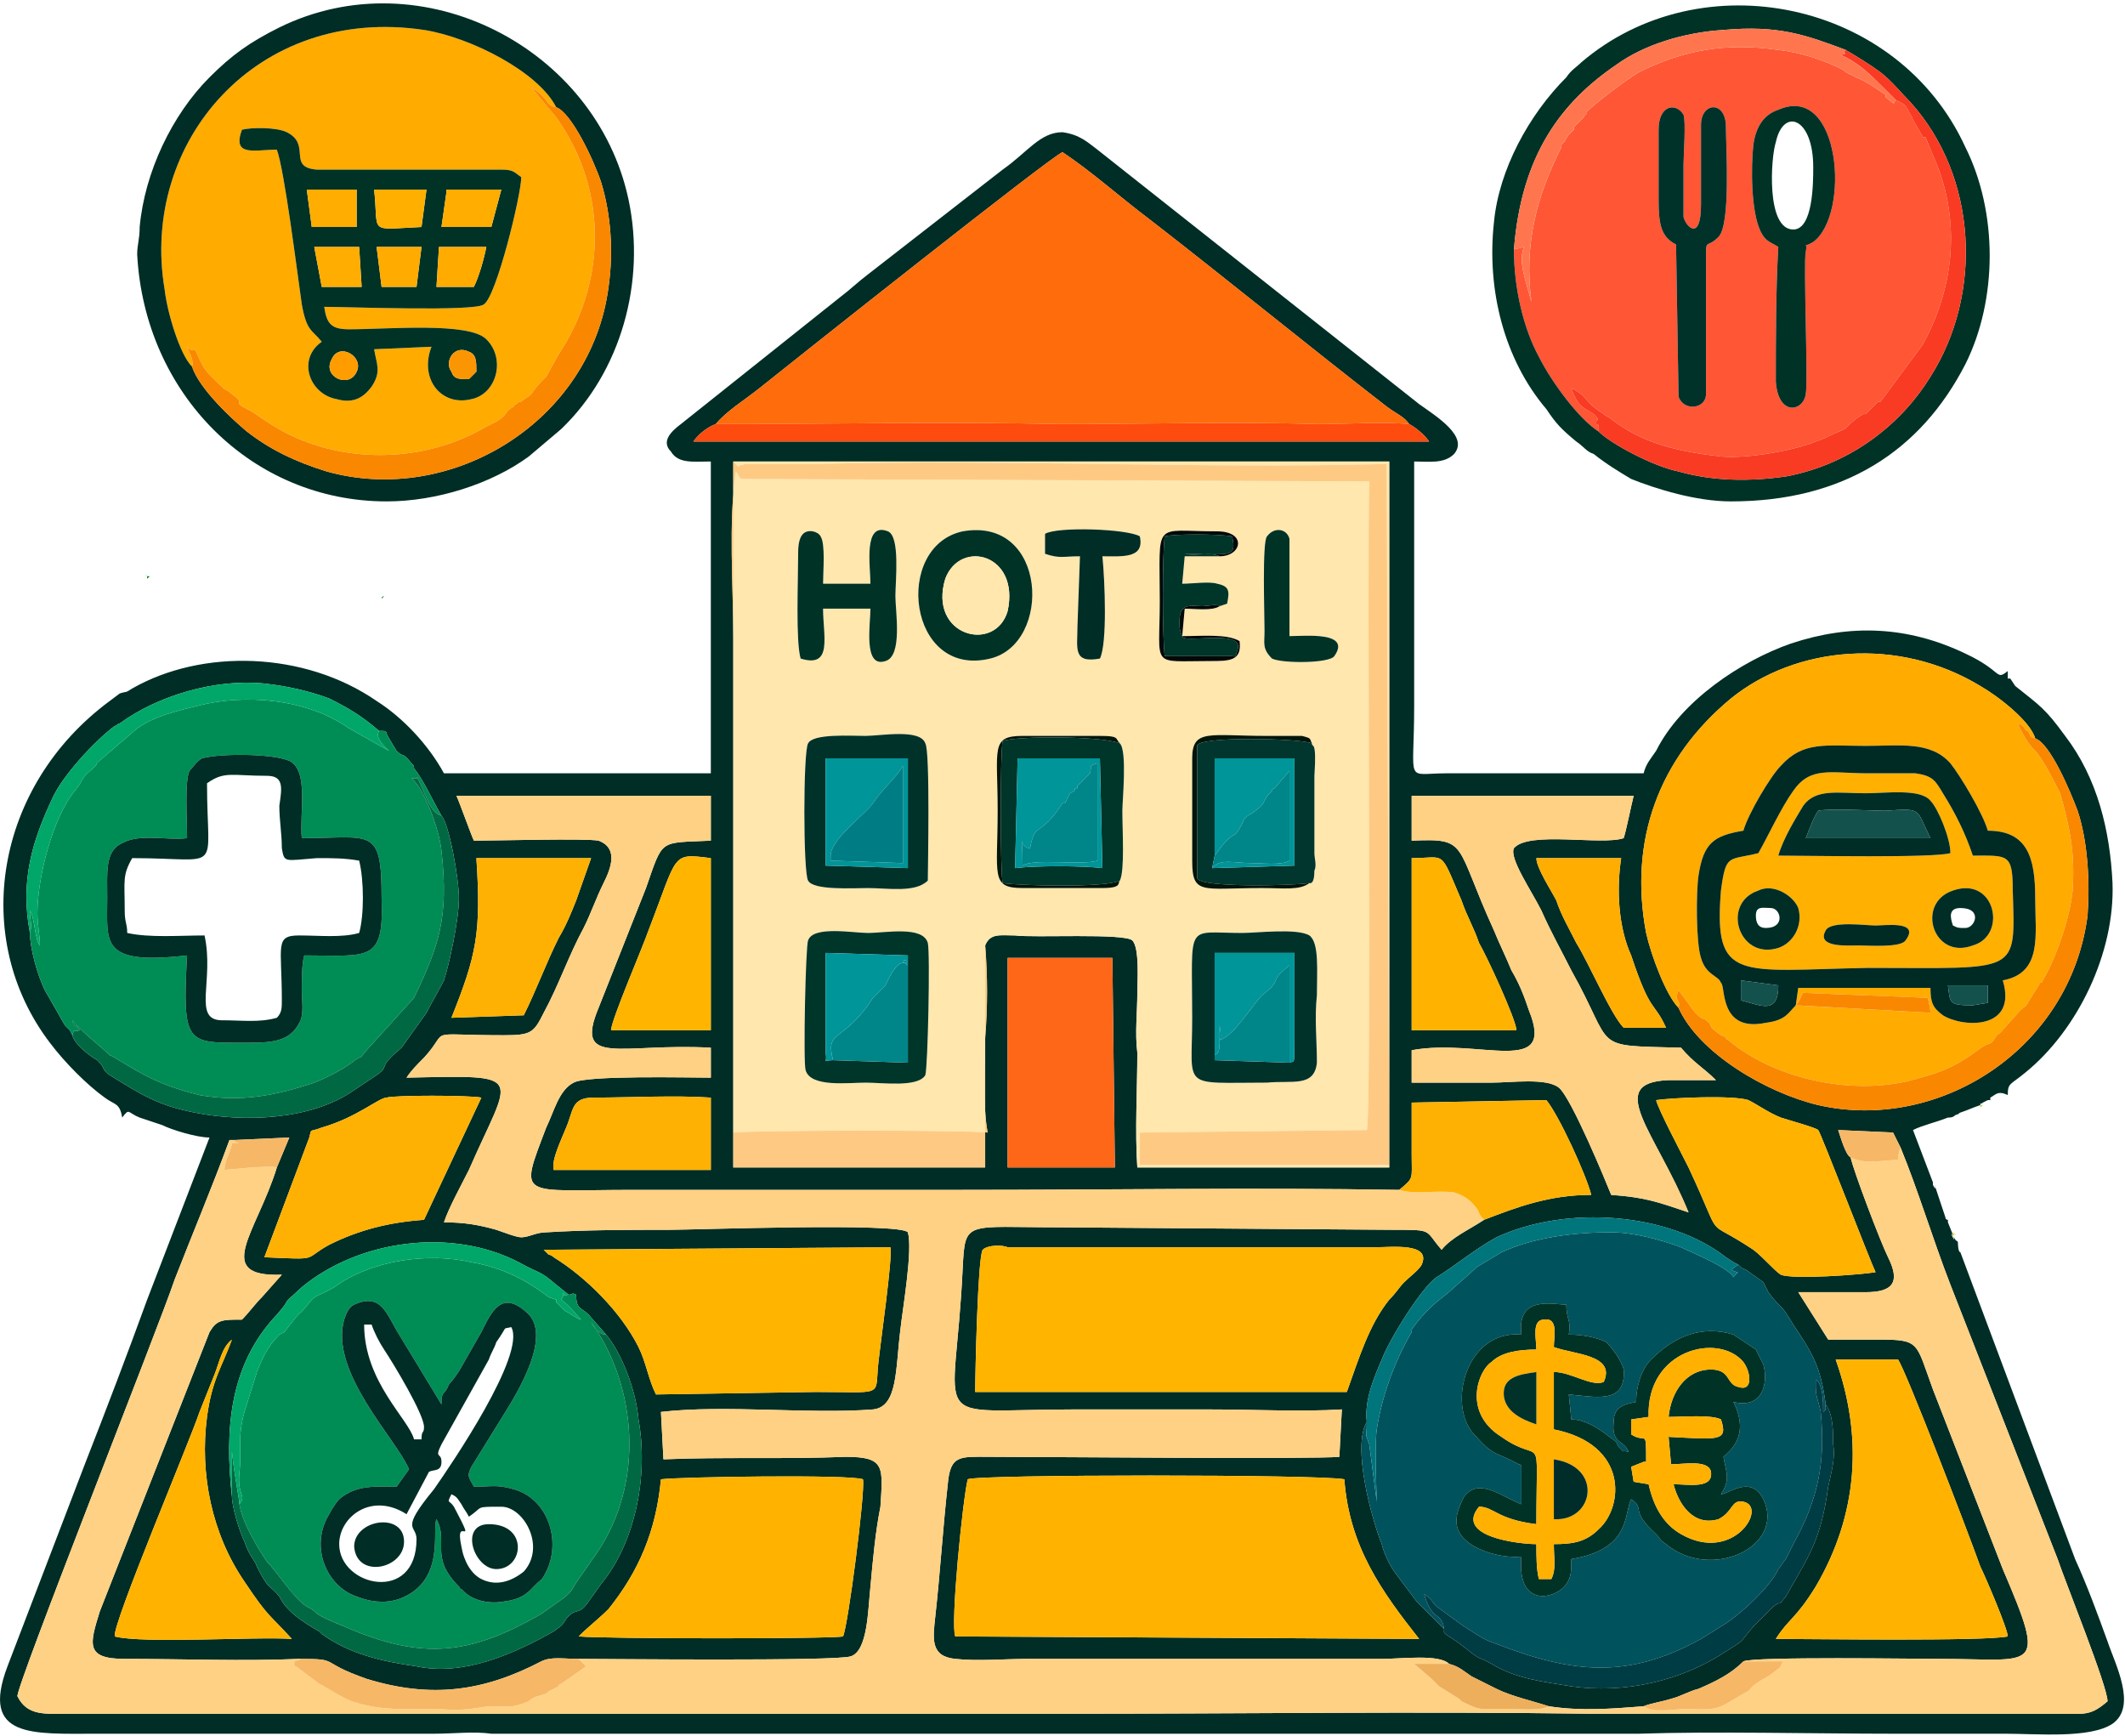
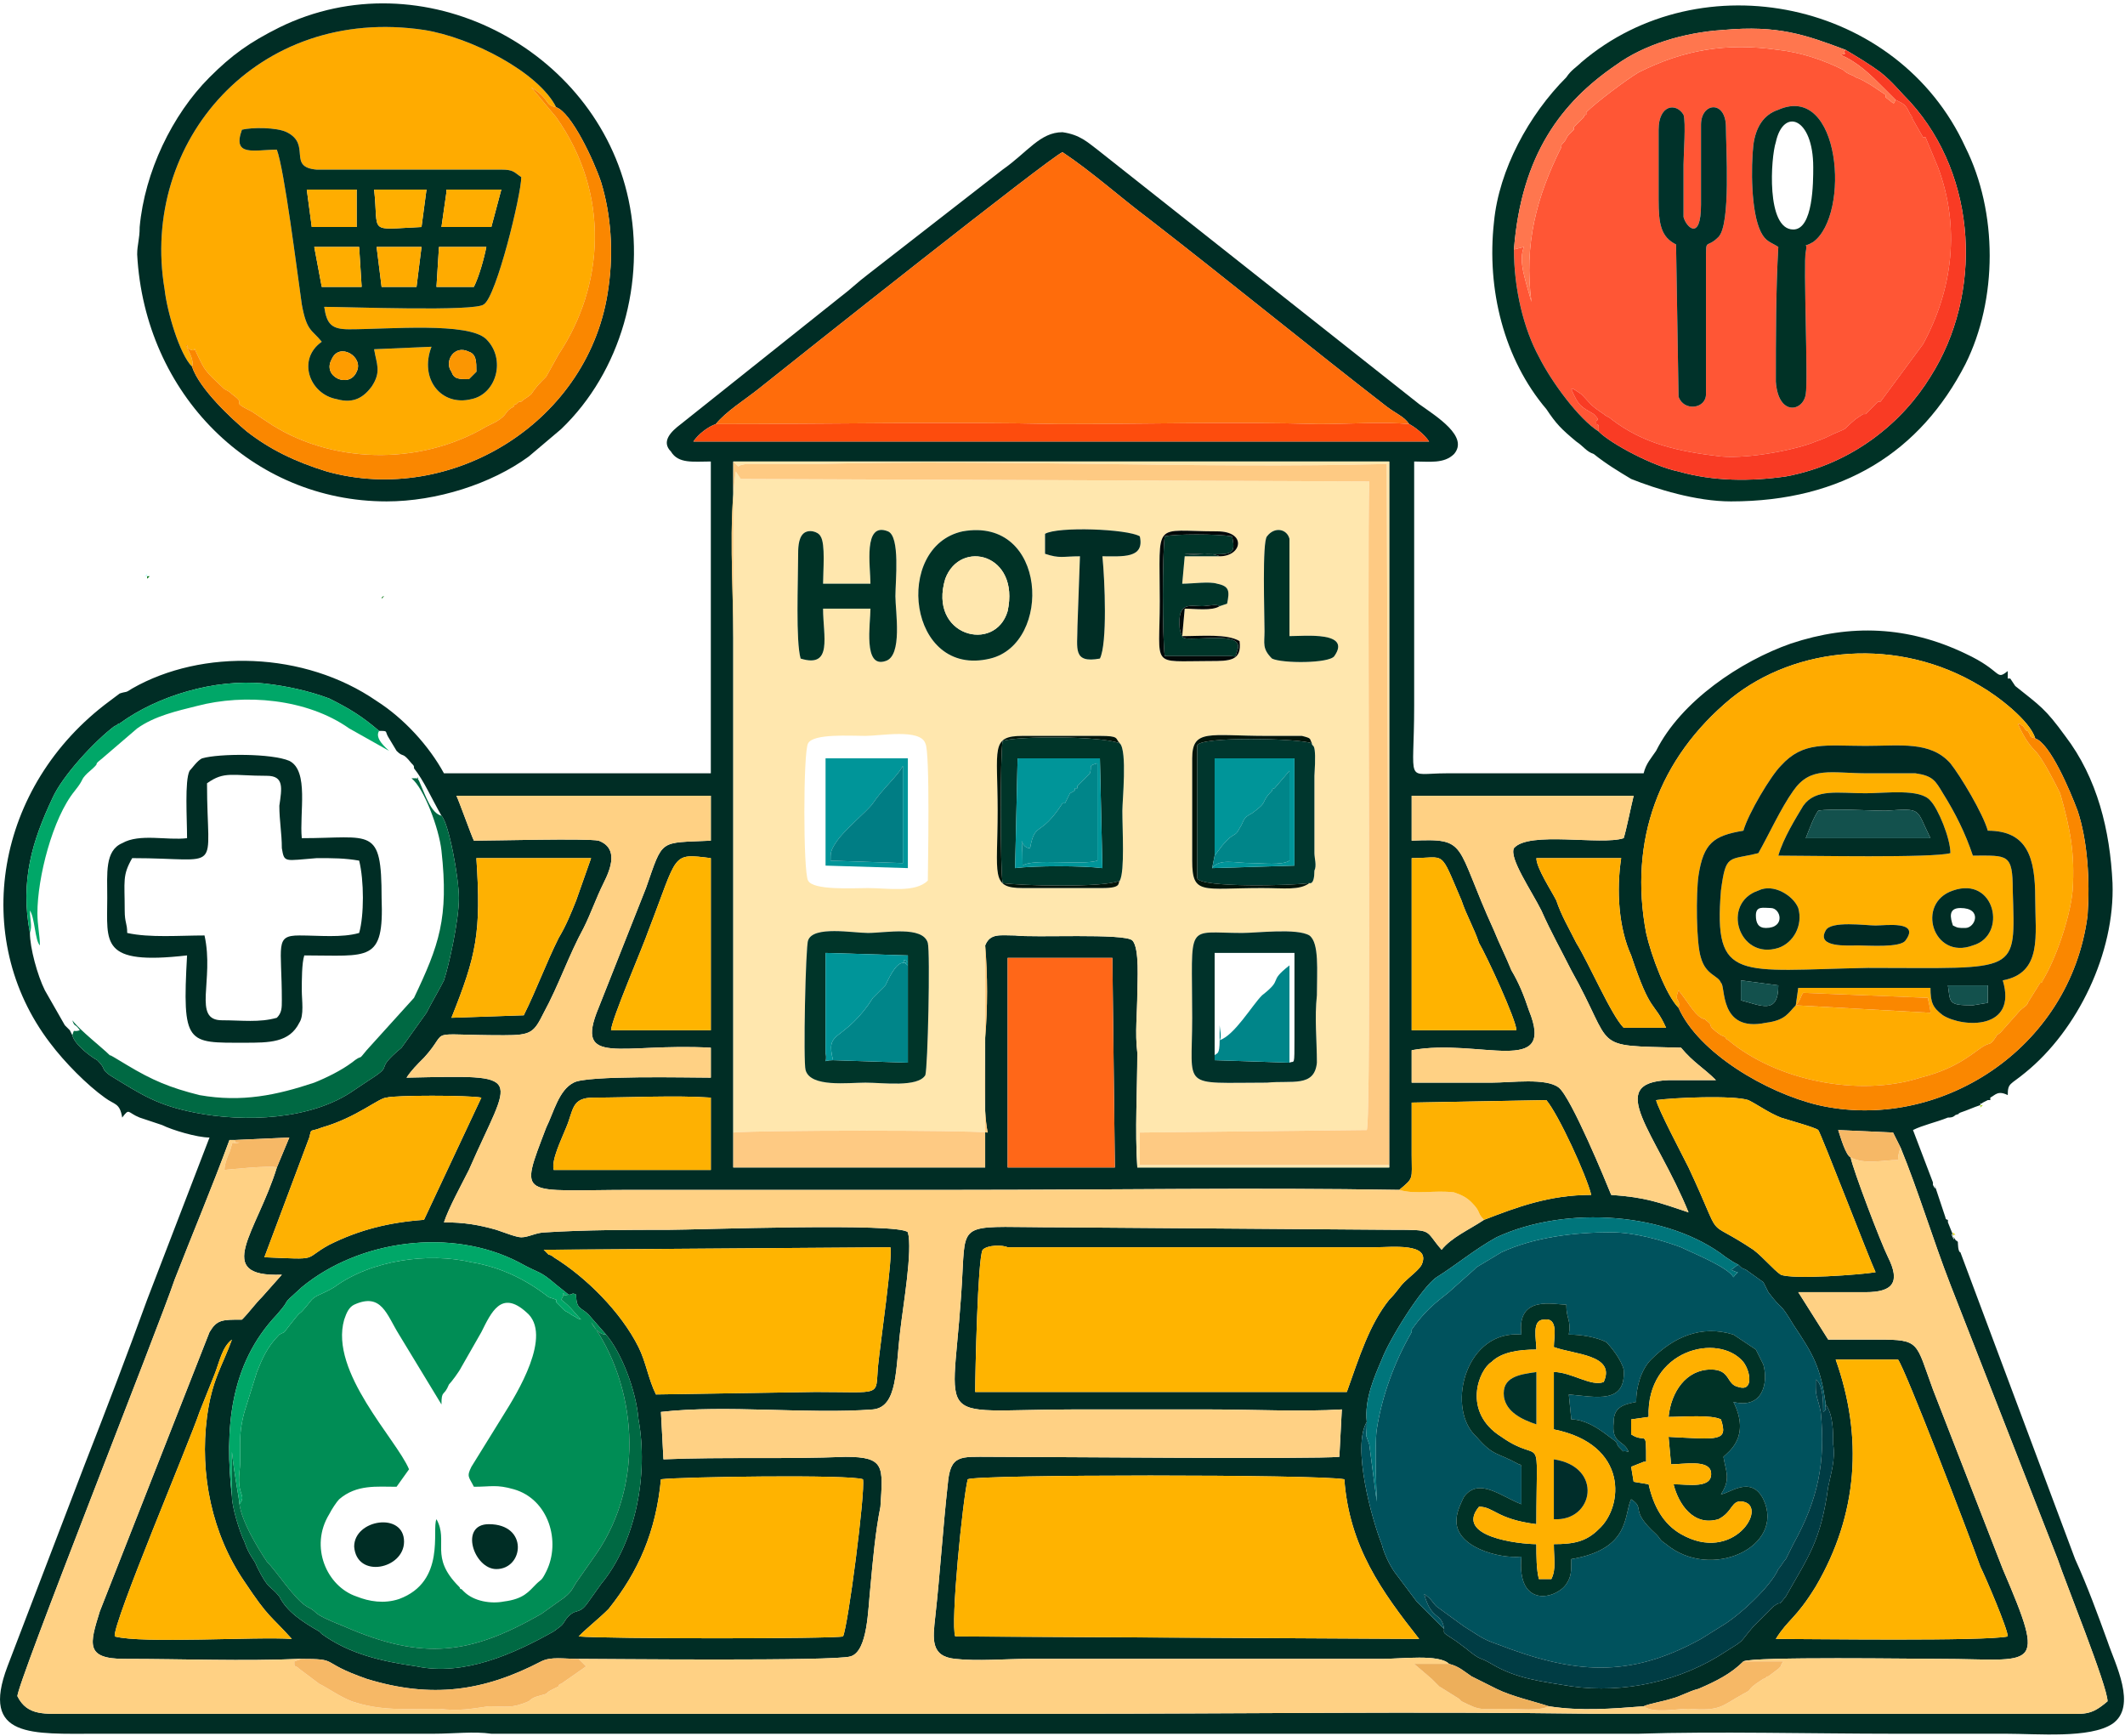
<svg xmlns="http://www.w3.org/2000/svg" xml:space="preserve" width="142px" height="116px" version="1.1" style="shape-rendering:geometricPrecision; text-rendering:geometricPrecision; image-rendering:optimizeQuality; fill-rule:evenodd; clip-rule:evenodd" viewBox="0 0 8.52 6.94">
  <defs>
    <style type="text/css">
   
    .fil13 {fill:#002A24}
    .fil0 {fill:#002D25}
    .fil35 {fill:#002D2A}
    .fil11 {fill:#003226}
    .fil20 {fill:#00322A}
    .fil22 {fill:#003529}
    .fil25 {fill:#00362D}
    .fil21 {fill:#003C44}
    .fil5 {fill:#00525D}
    .fil19 {fill:#006943}
    .fil27 {fill:#00757B}
    .fil31 {fill:#007D84}
    .fil30 {fill:#008589}
    .fil7 {fill:#008D55}
    .fil29 {fill:#009599}
    .fil26 {fill:#00A768}
    .fil42 {fill:#01730E}
    .fil37 {fill:#02150A}
    .fil36 {fill:#030908}
    .fil45 {fill:#0E4B1C}
    .fil32 {fill:#13514D}
    .fil41 {fill:#B1D831}
    .fil44 {fill:#CCB273}
    .fil43 {fill:#CDFCFE}
    .fil46 {fill:#D2CF99}
    .fil40 {fill:#E8DC09}
    .fil33 {fill:#EDAF5B}
    .fil28 {fill:#F6B866}
    .fil17 {fill:#F93B24}
    .fil16 {fill:#FA8700}
    .fil38 {fill:#FB9602}
    .fil18 {fill:#FD4C0D}
    .fil39 {fill:#FE9C00}
    .fil15 {fill:#FEB102}
    .fil10 {fill:#FECA83}
    .fil3 {fill:#FF5635}
    .fil14 {fill:#FF6718}
    .fil6 {fill:#FF6C0B}
    .fil24 {fill:#FF764E}
    .fil4 {fill:#FFAB00}
    .fil23 {fill:#FFAD00}
    .fil34 {fill:#FFAF00}
    .fil12 {fill:#FFB000}
    .fil8 {fill:#FFB300}
    .fil9 {fill:#FFB400}
    .fil1 {fill:#FFD184}
    .fil2 {fill:#FFE7AE}
   
  </style>
  </defs>
  <g id="Слой_x0020_1">
    <g id="_2099187638896">
      <path class="fil0" d="M3.88 5.92c0.04,-0.02 1.41,-0.02 1.51,0 0.02,0.27 0.15,0.45 0.3,0.64l-1.86 -0.01c-0.02,-0.05 0.03,-0.55 0.05,-0.63zm-0.5 0.63c-0.04,0.01 -0.95,0.01 -1.06,0 0.04,-0.04 0.08,-0.07 0.12,-0.11 0.12,-0.15 0.19,-0.31 0.21,-0.52 0.08,-0.01 0.76,-0.02 0.81,0 0.01,0.05 -0.06,0.59 -0.08,0.63zm-2.45 -0.56c-0.03,-0.27 -0.01,-0.53 0.18,-0.73 0.07,-0.08 0,-0.02 0.1,-0.11 0.23,-0.19 0.6,-0.24 0.87,-0.1 0.09,0.05 0.08,0.03 0.15,0.09l0.05 0.04c0.02,0 0.01,-0.01 0.03,0 0,0.06 0.02,0.05 0.05,0.08l0.07 0.08c0.06,0.07 0.12,0.22 0.13,0.34 0.04,0.22 -0.01,0.49 -0.15,0.66l-0.05 0.07c-0.04,0.06 -0.05,0.02 -0.09,0.07 -0.02,0.03 -0.01,0.02 -0.05,0.05 -0.16,0.09 -0.36,0.18 -0.55,0.14 -0.14,-0.02 -0.27,-0.05 -0.38,-0.13l-0.01 -0.01c-0.07,-0.04 -0.13,-0.08 -0.16,-0.14 -0.04,-0.05 -0.04,-0.02 -0.09,-0.12 -0.01,-0.03 -0.03,-0.04 -0.05,-0.1 -0.02,-0.04 -0.05,-0.14 -0.05,-0.18zm4.55 -0.3c-0.01,-0.09 0.03,-0.18 0.06,-0.25 0.03,-0.08 0.16,-0.29 0.22,-0.33 0.08,-0.05 0.15,-0.11 0.24,-0.16 0.28,-0.13 0.69,-0.1 0.92,0.08 0.03,0.02 0.03,0.02 0.05,0.03 0.02,0.02 0.01,0.01 0.03,0.02l0.07 0.05c0.01,0.02 0.01,0.02 0.02,0.04 0.06,0.08 0.04,0.03 0.1,0.13 0.08,0.12 0.11,0.17 0.13,0.32 0.03,0.04 0.03,0.11 0.03,0.16 0.01,0.06 -0.01,0.12 -0.02,0.17 -0.03,0.22 -0.08,0.28 -0.17,0.44 -0.04,0.05 -0.01,0.01 -0.05,0.04l-0.08 0.08c-0.06,0.07 -0.03,0.05 -0.11,0.1 -0.18,0.12 -0.41,0.17 -0.62,0.14 -0.12,-0.02 -0.22,-0.03 -0.32,-0.09 -0.05,-0.03 -0.04,-0.01 -0.1,-0.06l-0.04 -0.03c-0.06,-0.04 -0.05,-0.03 -0.05,-0.05l-0.09 -0.09c-0.02,-0.02 0,0 -0.02,-0.02l-0.09 -0.12c-0.02,-0.03 -0.04,-0.07 -0.05,-0.11 -0.04,-0.1 -0.12,-0.39 -0.06,-0.49zm1.88 -0.25l0.25 0c0.03,0.04 0.28,0.69 0.33,0.83 0.02,0.04 0.11,0.25 0.11,0.28 -0.09,0.02 -0.8,0.01 -0.93,0.01 0.05,-0.08 0.08,-0.08 0.16,-0.21 0.17,-0.29 0.19,-0.6 0.08,-0.91zm-6.19 1.12c-0.14,-0.01 -0.6,0.02 -0.71,-0.01 -0.01,-0.05 0.3,-0.78 0.34,-0.9 0.02,-0.05 0.04,-0.1 0.06,-0.15 0.02,-0.05 0.03,-0.11 0.07,-0.14 -0.04,0.11 -0.08,0.16 -0.1,0.31 -0.03,0.23 0.02,0.47 0.15,0.66 0.1,0.15 0.1,0.13 0.19,0.23zm4.23 -0.99l-1.49 0c0,-0.07 0.01,-0.54 0.03,-0.57 0.02,-0.02 0.08,-0.02 0.1,-0.01l1.47 0c0.07,0 0.23,-0.02 0.19,0.07 -0.01,0.02 -0.05,0.05 -0.07,0.07 -0.02,0.02 -0.03,0.04 -0.06,0.07 -0.08,0.1 -0.12,0.23 -0.17,0.37zm-3.22 -0.57l1.39 -0.01c0.01,0.04 -0.04,0.38 -0.05,0.48 -0.01,0.12 0.02,0.1 -0.25,0.1l-0.64 0.01c-0.03,-0.06 -0.04,-0.13 -0.07,-0.19 -0.07,-0.14 -0.21,-0.28 -0.34,-0.36 0,0 -0.01,-0.01 -0.02,-0.01l-0.02 -0.02zm0.67 -0.61l0 0.29 -0.63 0c-0.01,-0.04 0.03,-0.12 0.05,-0.17 0.03,-0.07 0.02,-0.12 0.11,-0.12 0.14,0 0.33,-0.01 0.47,0zm1.19 -0.56l0.42 0 0.01 0.84 -0.43 0 0 -0.84zm2.6 0.57c0.07,-0.01 0.31,-0.02 0.37,0 0.04,0.02 0.08,0.05 0.13,0.07 0.03,0.01 0.14,0.04 0.15,0.05 0.01,0.01 0.21,0.53 0.23,0.57 -0.06,0.01 -0.33,0.03 -0.38,0.01 -0.03,-0.02 -0.07,-0.07 -0.11,-0.1 -0.21,-0.14 -0.11,-0.01 -0.26,-0.33 -0.03,-0.06 -0.12,-0.23 -0.13,-0.27zm-4.94 0.48c-0.14,0.01 -0.26,0.04 -0.38,0.1 -0.11,0.06 -0.03,0.06 -0.26,0.05l0.18 -0.48c0.01,-0.04 0,-0.02 0.05,-0.04 0.14,-0.04 0.23,-0.12 0.26,-0.12 0.03,-0.01 0.33,-0.01 0.38,0l-0.23 0.49zm0.75 -0.76c0,-0.04 0.13,-0.34 0.15,-0.4 0.12,-0.31 0.09,-0.31 0.25,-0.29l0 0.69 -0.4 0zm3.54 0l-0.33 0 0 -0.69c0.14,0 0.11,-0.04 0.2,0.17 0.02,0.06 0.05,0.11 0.07,0.17 0.03,0.05 0.15,0.31 0.15,0.35l-0.09 0zm-2.04 -0.34l0 0.89 -1.01 0 0 -2.83 2.63 0 0 2.83 -1.01 0c-0.01,-0.15 0,-0.31 0,-0.46 -0.01,-0.08 0,-0.16 0,-0.24 0,-0.04 0.01,-0.18 -0.02,-0.21 -0.03,-0.03 -0.4,-0.01 -0.47,-0.02 -0.06,0 -0.1,-0.01 -0.12,0.04zm-2.43 -0.86c0.04,0 0.02,0 0.04,0.03l0.03 0.05c0.03,0.03 0.02,0 0.06,0.05 0.01,0.01 0.01,0.01 0.01,0.02 0.04,0.05 0.07,0.12 0.11,0.19 0.03,0.03 0.07,0.25 0.07,0.33 0,0.09 -0.04,0.27 -0.06,0.33 -0.02,0.04 -0.05,0.09 -0.07,0.13l-0.1 0.14c-0.12,0.1 -0.02,0.06 -0.13,0.13l-0.06 0.04c-0.17,0.12 -0.44,0.13 -0.64,0.09 -0.15,-0.03 -0.21,-0.07 -0.34,-0.15 -0.04,-0.03 -0.01,-0.02 -0.05,-0.06 -0.02,-0.01 -0.09,-0.06 -0.1,-0.1l-0.01 -0.02c-0.01,-0.01 -0.01,-0.01 -0.02,-0.02l-0.08 -0.14c-0.03,-0.06 -0.06,-0.17 -0.06,-0.23 -0.04,-0.21 0.01,-0.37 0.09,-0.54 0.04,-0.09 0.17,-0.23 0.25,-0.29 0.01,0 0.01,-0.01 0.02,-0.01 0.15,-0.11 0.38,-0.18 0.58,-0.16 0.09,0.01 0.18,0.03 0.26,0.06 0.08,0.04 0.13,0.07 0.2,0.13zm6.64 0.03c0.06,0.02 0.14,0.21 0.17,0.29 0.04,0.12 0.05,0.28 0.04,0.42 -0.07,0.54 -0.6,0.87 -1.08,0.76 -0.21,-0.05 -0.48,-0.21 -0.56,-0.39 -0.05,-0.05 -0.11,-0.21 -0.13,-0.3 -0.07,-0.37 0.05,-0.7 0.34,-0.94 0.26,-0.21 0.67,-0.25 1,-0.05 0.07,0.04 0.2,0.14 0.22,0.21zm-5.92 0.8c-0.05,0.1 -0.09,0.21 -0.14,0.31l-0.29 0.01c0.1,-0.25 0.12,-0.34 0.1,-0.64l0.46 0 -0.06 0.17c-0.02,0.05 -0.04,0.1 -0.07,0.15zm4.27 0.36c-0.05,-0.05 -0.14,-0.26 -0.19,-0.34 -0.03,-0.06 -0.06,-0.11 -0.08,-0.17 -0.02,-0.04 -0.08,-0.13 -0.08,-0.17l0.34 0c-0.02,0.13 -0.01,0.28 0.04,0.39 0.08,0.24 0.09,0.18 0.14,0.29l-0.17 0zm-0.85 -0.93l0.89 0c-0.01,0.04 -0.03,0.14 -0.04,0.17 -0.09,0.03 -0.38,-0.03 -0.44,0.04 -0.02,0.04 0.07,0.17 0.11,0.25 0.04,0.09 0.08,0.16 0.12,0.24 0.18,0.32 0.07,0.3 0.44,0.31 0.05,0.06 0.09,0.08 0.14,0.13 -0.07,0 -0.13,0 -0.19,0 -0.26,0.01 -0.05,0.21 0.08,0.53 -0.12,-0.04 -0.17,-0.06 -0.31,-0.07 -0.02,-0.05 -0.16,-0.39 -0.21,-0.43 -0.05,-0.04 -0.19,-0.02 -0.27,-0.02 -0.11,0 -0.21,0 -0.32,0l0 -0.13c0.27,-0.05 0.58,0.11 0.47,-0.16 -0.02,-0.06 -0.04,-0.11 -0.07,-0.16 -0.02,-0.05 -0.05,-0.11 -0.07,-0.16 -0.16,-0.35 -0.1,-0.37 -0.33,-0.36l0 -0.18zm-0.05 1.58c0.06,-0.05 0.05,-0.04 0.05,-0.14 0,-0.07 0,-0.14 0,-0.21l0.54 -0.01c0.05,0.06 0.16,0.3 0.18,0.38 -0.17,0 -0.3,0.05 -0.43,0.1 -0.06,0.04 -0.13,0.07 -0.17,0.12 -0.07,-0.08 -0.03,-0.08 -0.19,-0.08l-1.34 -0.01c-0.38,0 -0.38,-0.03 -0.39,0.16 -0.03,0.66 -0.16,0.57 0.45,0.57 0.18,0 0.36,0 0.53,0 0.18,0 0.38,0.01 0.54,0l-0.01 0.19c-0.1,0.01 -1.18,0 -1.4,0 -0.12,0 -0.16,-0.01 -0.17,0.11 -0.02,0.18 -0.03,0.35 -0.05,0.53 -0.01,0.09 -0.02,0.16 0.08,0.17 0.09,0.01 0.2,0 0.29,0l1.42 0c0.08,0 0.23,-0.02 0.27,0.02 0.04,0.01 0.06,0.03 0.09,0.05 0.02,0.01 0.06,0.03 0.1,0.05 0.06,0.03 0.15,0.05 0.21,0.07 0.13,0.02 0.25,0.01 0.38,0 0.02,-0.01 0.08,-0.02 0.11,-0.03 0.04,-0.01 0.07,-0.03 0.11,-0.04 0.07,-0.03 0.13,-0.06 0.18,-0.11 0.04,-0.02 0.7,-0.01 0.79,-0.01 0.38,0 0.43,0.06 0.25,-0.36l-0.28 -0.72c-0.07,-0.19 -0.05,-0.2 -0.22,-0.2 -0.06,0 -0.13,0 -0.2,0l-0.12 -0.19c0.09,0 0.18,0 0.27,0 0.11,0 0.14,-0.04 0.09,-0.14 -0.03,-0.06 -0.14,-0.35 -0.15,-0.4 -0.02,-0.01 -0.04,-0.08 -0.05,-0.11l0.22 0.01 0.03 0.06c0.07,0.17 0.13,0.37 0.2,0.55l0.43 1.1c0.03,0.09 0.2,0.51 0.2,0.57 -0.07,0.06 -0.09,0.05 -0.2,0.05l-1.86 0c-0.71,-0.01 -1.42,0 -2.13,0l-3.98 0c-0.1,0 -0.17,0.01 -0.21,-0.07 -0.01,-0.03 0.57,-1.49 0.63,-1.67 0.07,-0.18 0.15,-0.37 0.22,-0.56l0.02 0 0.22 -0.01 -0.05 0.12c-0.08,0.26 -0.26,0.44 0.02,0.43l-0.08 0.09c-0.03,0.03 -0.05,0.06 -0.08,0.09 -0.08,0 -0.1,0 -0.13,0.05l-0.44 1.12c-0.04,0.13 -0.06,0.19 0.1,0.19 0.24,0 0.47,0.01 0.7,0 0.17,0 0.07,0.01 0.27,0.08 0.26,0.08 0.47,0.05 0.7,-0.07 0.04,-0.02 0.09,-0.01 0.15,-0.01 0.09,0 1.03,0.01 1.09,-0.01 0.07,-0.02 0.07,-0.19 0.08,-0.28 0.01,-0.11 0.02,-0.22 0.04,-0.32 0.01,-0.16 0.02,-0.2 -0.14,-0.2 -0.24,0.01 -0.49,0 -0.73,0.01l-0.01 -0.19c0.26,-0.03 0.59,0.01 0.85,-0.01 0.1,-0.01 0.09,-0.16 0.11,-0.32 0.01,-0.09 0.05,-0.32 0.03,-0.39 -0.03,-0.04 -0.85,-0.01 -0.96,-0.01 -0.16,0 -0.33,0 -0.49,0.01 -0.04,0 -0.07,0.02 -0.1,0.02 -0.02,0 -0.07,-0.02 -0.1,-0.03 -0.07,-0.02 -0.13,-0.03 -0.21,-0.03 0.02,-0.06 0.07,-0.15 0.1,-0.21 0.17,-0.39 0.24,-0.38 -0.25,-0.37 0.02,-0.03 0.04,-0.05 0.07,-0.08 0.11,-0.12 -0.01,-0.09 0.32,-0.09 0.11,0 0.12,-0.01 0.16,-0.09 0.06,-0.11 0.1,-0.23 0.16,-0.34 0.03,-0.06 0.05,-0.12 0.08,-0.18 0.03,-0.06 0.06,-0.14 -0.02,-0.17 -0.05,-0.01 -0.42,0 -0.5,0 -0.01,-0.02 -0.06,-0.16 -0.07,-0.18l1.02 0 0 0.18c-0.21,0.01 -0.19,-0.01 -0.26,0.19l-0.19 0.48c-0.1,0.24 0.09,0.14 0.45,0.16l0 0.12c-0.09,0 -0.5,-0.01 -0.55,0.02 -0.06,0.03 -0.08,0.12 -0.11,0.18 -0.11,0.29 -0.11,0.25 0.35,0.25l1.31 0c0.59,0 1.18,-0.01 1.76,0zm-2.74 -3.07c0.04,-0.05 0.12,-0.1 0.17,-0.14 0.15,-0.12 1.17,-0.93 1.22,-0.95 0.12,0.08 0.23,0.18 0.35,0.27 0.31,0.24 0.64,0.51 0.95,0.75 0.04,0.03 0.07,0.04 0.09,0.07 0.02,0.01 0.06,0.04 0.08,0.07l-2.95 0c0.02,-0.03 0.06,-0.06 0.09,-0.07zm4.96 3.25c0,0 0,-0.01 0,0l-0.02 -0.05c0,0 0,0 0,-0.01 0,0 -0.01,0 -0.01,-0.01l-0.04 -0.12c-0.01,-0.03 0.01,0.03 -0.01,-0.01 0,-0.01 0,-0.01 0,-0.01l-0.08 -0.21c0.04,-0.02 0.09,-0.03 0.14,-0.05 0.01,0 0.02,0 0.03,-0.01 0.03,-0.01 0,0 0.02,-0.01 0.03,-0.01 0.05,-0.02 0.08,-0.03 0,0 0,-0.01 0,-0.01 0,0.01 0.01,0 0.01,0l0.02 -0.01c0,0 0.01,0 0.01,0 0,0 0,-0.01 0,-0.01 0.02,-0.01 0.03,-0.03 0.07,-0.01 0,-0.05 0.01,-0.04 0.07,-0.09 0.21,-0.17 0.36,-0.48 0.35,-0.76 -0.01,-0.21 -0.06,-0.42 -0.19,-0.59 -0.08,-0.11 -0.1,-0.12 -0.2,-0.2l-0.02 -0.03c0,0 -0.01,0 -0.01,0 0,-0.02 0,-0.01 0,-0.03 -0.05,0.04 -0.02,0 -0.17,-0.07 -0.23,-0.11 -0.46,-0.12 -0.7,-0.04 -0.2,0.07 -0.44,0.23 -0.54,0.43 -0.02,0.03 -0.04,0.05 -0.05,0.09 -0.26,0 -0.53,0 -0.79,0 -0.17,0 -0.13,0.05 -0.13,-0.27 0,-0.13 0,-0.26 0,-0.4l0 -0.01 0 -0.57c0.06,0 0.12,0.01 0.16,-0.03 0.06,-0.07 -0.07,-0.15 -0.14,-0.2l-1.29 -1.02c-0.04,-0.03 -0.07,-0.06 -0.14,-0.07 -0.09,0 -0.14,0.08 -0.24,0.15l-0.54 0.42c-0.04,0.03 -0.07,0.06 -0.11,0.09l-0.64 0.51c-0.04,0.03 -0.08,0.07 -0.04,0.11 0.03,0.05 0.09,0.04 0.16,0.04l0 1.25 -1.07 0c-0.06,-0.11 -0.16,-0.22 -0.27,-0.29 -0.29,-0.2 -0.7,-0.21 -0.98,-0.05 -0.03,0.02 -0.02,0.01 -0.05,0.02l-0.04 0.03c-0.46,0.34 -0.56,0.95 -0.24,1.37 0.06,0.08 0.15,0.17 0.22,0.22 0.04,0.03 0.06,0.02 0.07,0.08 0.03,-0.04 0.02,-0.02 0.07,0 0.03,0.01 0.06,0.02 0.09,0.03 0.04,0.02 0.14,0.05 0.19,0.05l-0.25 0.65c-0.08,0.22 -0.16,0.43 -0.25,0.66l-0.31 0.81c-0.11,0.29 0.1,0.27 0.36,0.27 0.45,0 0.9,0 1.35,0 0.08,0 0.16,-0.01 0.23,0l4.6 0c0.3,-0.01 0.71,0 1.02,0 0.15,0 0.3,0 0.45,0 0.13,0 0.34,0.02 0.43,-0.04 0.1,-0.07 0.01,-0.24 -0.02,-0.33 -0.04,-0.11 -0.08,-0.22 -0.13,-0.33l-0.46 -1.23c-0.01,0 -0.01,-0.04 -0.01,-0.04 -0.01,-0.02 0.01,0.01 -0.01,-0.01 -0.04,-0.07 0.01,0.04 -0.01,-0.02z" />
      <path class="fil1" d="M2.32 6.64l0.03 0.03 -0.1 0.07c0,0 -0.01,0 -0.01,0.01l-0.02 0.01c-0.02,0.01 -0.02,0.01 -0.03,0.02 -0.03,0.01 -0.05,0.01 -0.07,0.03 -0.07,0.03 -0.09,0.02 -0.16,0.02 -0.07,0.01 -0.12,0.02 -0.2,0.01 -0.14,0 -0.23,0.01 -0.35,-0.03 -0.05,-0.02 -0.09,-0.05 -0.13,-0.07l-0.08 -0.06c-0.02,-0.02 -0.02,0 -0.02,-0.03l0.03 -0.01c-0.01,0 -0.01,0 -0.01,0 -0.23,0.01 -0.46,0 -0.7,0 -0.16,0 -0.14,-0.06 -0.1,-0.19l0.44 -1.12c0.03,-0.05 0.05,-0.05 0.13,-0.05 0.03,-0.03 0.05,-0.06 0.08,-0.09l0.08 -0.09c-0.28,0.01 -0.1,-0.17 -0.02,-0.43 -0.02,-0.01 -0.21,0.01 -0.21,0.01 0,-0.02 0.01,-0.05 0.02,-0.07 0.02,-0.06 0,-0.03 0.04,-0.04 -0.03,0 -0.01,0 -0.02,-0.01l-0.02 0c-0.07,0.19 -0.15,0.38 -0.22,0.56 -0.06,0.18 -0.64,1.64 -0.63,1.67 0.04,0.08 0.11,0.07 0.21,0.07l3.98 0c0.71,0 1.42,-0.01 2.13,0l1.86 0c0.11,0 0.13,0.01 0.2,-0.05 0,-0.06 -0.17,-0.48 -0.2,-0.57l-0.43 -1.1c-0.07,-0.18 -0.13,-0.38 -0.2,-0.55 -0.01,0.03 -0.01,0.04 -0.01,0.05 -0.06,0 -0.13,0.02 -0.19,-0.01 0.01,0.05 0.12,0.34 0.15,0.4 0.05,0.1 0.02,0.14 -0.09,0.14 -0.09,0 -0.18,0 -0.27,0l0.12 0.19c0.07,0 0.14,0 0.2,0 0.17,0 0.15,0.01 0.22,0.2l0.28 0.72c0.18,0.42 0.13,0.36 -0.25,0.36 -0.09,0 -0.75,-0.01 -0.79,0.01l0.16 0c-0.02,0.03 0,0.01 -0.02,0.03l-0.04 0.03c-0.01,0 -0.01,0.01 -0.02,0.01l-0.03 0.02c-0.04,0.03 -0.01,0.02 -0.05,0.04 -0.09,0.05 -0.09,0.07 -0.22,0.06 -0.05,0 -0.14,0.02 -0.18,-0.01 -0.13,0.01 -0.25,0.02 -0.38,0 -0.04,0.02 -0.12,0.01 -0.17,0.01 -0.11,0 -0.1,0.01 -0.18,-0.03 0,0 -0.01,-0.01 -0.01,-0.01l-0.08 -0.05c-0.02,-0.02 -0.01,-0.01 -0.03,-0.03l-0.07 -0.06 0.14 0c-0.04,-0.04 -0.19,-0.02 -0.27,-0.02l-1.42 0c-0.09,0 -0.2,0.01 -0.29,0 -0.1,-0.01 -0.09,-0.08 -0.08,-0.17 0.02,-0.18 0.03,-0.35 0.05,-0.53 0.01,-0.12 0.05,-0.11 0.17,-0.11 0.22,0 1.3,0.01 1.4,0l0.01 -0.19c-0.16,0.01 -0.36,0 -0.54,0 -0.17,0 -0.35,0 -0.53,0 -0.61,0 -0.48,0.09 -0.45,-0.57 0.01,-0.19 0.01,-0.16 0.39,-0.16l1.34 0.01c0.16,0 0.12,0 0.19,0.08 0.04,-0.05 0.11,-0.08 0.17,-0.12 -0.03,-0.03 -0.01,-0.03 -0.05,-0.07 -0.02,-0.02 -0.04,-0.03 -0.07,-0.04 -0.08,-0.01 -0.15,0.01 -0.22,-0.01 -0.58,-0.01 -1.17,0 -1.76,0l-1.31 0c-0.46,0 -0.46,0.04 -0.35,-0.25 0.03,-0.06 0.05,-0.15 0.11,-0.18 0.05,-0.03 0.46,-0.02 0.55,-0.02l0 -0.12c-0.36,-0.02 -0.55,0.08 -0.45,-0.16l0.19 -0.48c0.07,-0.2 0.05,-0.18 0.26,-0.19l0 -0.18 -1.02 0c0.01,0.02 0.06,0.16 0.07,0.18 0.08,0 0.45,-0.01 0.5,0 0.08,0.03 0.05,0.11 0.02,0.17 -0.03,0.06 -0.05,0.12 -0.08,0.18 -0.06,0.11 -0.1,0.23 -0.16,0.34 -0.04,0.08 -0.05,0.09 -0.16,0.09 -0.33,0 -0.21,-0.03 -0.32,0.09 -0.03,0.03 -0.05,0.05 -0.07,0.08 0.49,-0.01 0.42,-0.02 0.25,0.37 -0.03,0.06 -0.08,0.15 -0.1,0.21 0.08,0 0.14,0.01 0.21,0.03 0.03,0.01 0.08,0.03 0.1,0.03 0.03,0 0.06,-0.02 0.1,-0.02 0.16,-0.01 0.33,-0.01 0.49,-0.01 0.11,0 0.93,-0.03 0.96,0.01 0.02,0.07 -0.02,0.3 -0.03,0.39 -0.02,0.16 -0.01,0.31 -0.11,0.32 -0.26,0.02 -0.59,-0.02 -0.85,0.01l0.01 0.19c0.24,-0.01 0.49,0 0.73,-0.01 0.16,0 0.15,0.04 0.14,0.2 -0.02,0.1 -0.03,0.21 -0.04,0.32 -0.01,0.09 -0.01,0.26 -0.08,0.28 -0.06,0.02 -1,0.01 -1.09,0.01z" />
      <path class="fil2" d="M5.25 3.74c0.04,0.03 0.03,0.14 0.03,0.24 -0.01,0.09 0,0.18 0,0.27 -0.01,0.1 -0.1,0.07 -0.2,0.08 -0.35,0 -0.3,0.03 -0.3,-0.26 0,-0.39 -0.03,-0.34 0.2,-0.34 0.06,0 0.22,-0.02 0.27,0.01zm-2.02 0.54c-0.01,-0.03 0,-0.5 0.01,-0.52 0.02,-0.06 0.18,-0.03 0.24,-0.03 0.07,0 0.22,-0.03 0.24,0.04 0.01,0.04 0,0.5 -0.01,0.53 -0.03,0.05 -0.17,0.03 -0.24,0.03 -0.07,0 -0.22,0.02 -0.24,-0.05zm0.49 -0.76c-0.05,0.05 -0.16,0.03 -0.24,0.03 -0.06,0 -0.22,0.01 -0.24,-0.03 -0.02,-0.03 -0.02,-0.52 0,-0.55 0.02,-0.04 0.17,-0.03 0.23,-0.03 0.06,0 0.22,-0.03 0.24,0.03 0.02,0.03 0.01,0.51 0.01,0.55zm1.54 -0.55c0,0 0,0 0,0 0,0.02 0.02,-0.02 0.01,0.13l0 0.31c0,0.02 0.01,0.05 0,0.07 0,0.06 -0.02,0.05 -0.02,0.05 -0.04,0.03 -0.1,0.02 -0.19,0.02 -0.24,0 -0.28,0.03 -0.28,-0.11l0 -0.41c0,-0.12 0.07,-0.09 0.3,-0.09l0.14 0c0.04,0.01 0.03,0.01 0.04,0.03zm-0.77 0c0.03,0.03 0.01,0.23 0.01,0.27 0,0.08 0.01,0.24 -0.01,0.28 -0.01,0.01 0.01,0.03 -0.07,0.03l-0.32 0c-0.13,0 -0.1,-0.05 -0.1,-0.31 0,-0.25 -0.03,-0.3 0.1,-0.3l0.31 0c0.08,0 0.06,0.01 0.08,0.03zm0.61 -0.34c-0.04,-0.04 -0.03,-0.06 -0.03,-0.11 0,-0.07 -0.01,-0.36 0.01,-0.38 0.03,-0.04 0.08,-0.03 0.09,0.01l0 0.39c0.06,0 0.25,-0.02 0.18,0.08 -0.02,0.03 -0.21,0.03 -0.25,0.01zm-1.24 -0.51c0.34,-0.06 0.36,0.45 0.11,0.51 -0.33,0.08 -0.39,-0.45 -0.11,-0.51zm-0.65 0.51c-0.02,-0.07 -0.01,-0.31 -0.01,-0.41 0,-0.03 0,-0.07 0.02,-0.09 0.02,-0.02 0.06,-0.01 0.07,0.01 0.02,0.03 0.01,0.14 0.01,0.19l0.19 0c0,-0.07 -0.03,-0.25 0.07,-0.21 0.05,0.02 0.03,0.2 0.03,0.26 0,0.06 0.03,0.24 -0.04,0.26 -0.09,0.03 -0.06,-0.15 -0.06,-0.21l-0.19 0c0,0.11 0.04,0.24 -0.09,0.2zm1.21 -0.41c0.01,0.1 0.02,0.35 -0.01,0.41 -0.11,0.02 -0.09,-0.04 -0.09,-0.13l0.01 -0.28c-0.07,0 -0.08,0.01 -0.14,-0.01l0 -0.08c0.05,-0.03 0.33,-0.02 0.38,0.01 0.02,0.09 -0.07,0.08 -0.15,0.08zm0.47 0l-0.14 0 -0.01 0.11c0.04,0 0.11,-0.01 0.14,0 0.05,0.01 0.05,0.03 0.04,0.08l-0.03 0.01c-0.03,0.02 -0.1,0.01 -0.14,0.01l-0.01 0.11c0.08,0 0.18,-0.01 0.23,0.02 0.01,0.08 -0.04,0.08 -0.12,0.08 -0.24,0 -0.2,0.03 -0.2,-0.24 0,-0.33 -0.03,-0.28 0.23,-0.28 0.12,0 0.1,0.1 0.01,0.1zm-0.94 1.56c0.02,-0.05 0.06,-0.04 0.12,-0.04 0.07,0.01 0.44,-0.01 0.47,0.02 0.03,0.03 0.02,0.17 0.02,0.21 0,0.08 -0.01,0.16 0,0.24 0,0.15 -0.01,0.31 0,0.46l1.01 0 0 -2.83 -2.63 0 0.02 0.02c0.02,-0.01 -0.01,0 0.03,-0.01 0.01,0 0.04,0 0.04,0 0.03,0 0.06,0 0.09,0 0.05,0 0.11,0 0.16,0 0.74,-0.02 1.52,0.02 2.28,0l0.01 2.81 -1 0 0 -0.13 0.91 -0.01c0.02,-0.04 0,-2.33 0.01,-2.6l-2.52 -0.01 -0.02 -0.03c-0.03,0.21 -0.01,0.45 -0.01,0.67l0 1.98c0.12,-0.01 0.93,-0.01 1.02,0 -0.02,-0.1 -0.01,-0.27 -0.01,-0.38 0.01,-0.12 0.01,-0.25 0,-0.37z" />
      <path class="fil3" d="M6.65 0.51c0,-0.1 0.07,-0.11 0.1,-0.06 0.01,0.03 0,0.16 0,0.2 0,0.05 0,0.16 0,0.21 0.01,0.04 0.07,0.1 0.07,-0.05l0 -0.32c0,-0.09 0.1,-0.1 0.1,0.01 0,0.08 0.02,0.39 -0.03,0.44 -0.05,0.05 -0.05,0 -0.05,0.09l0 0.54c0,0.06 -0.09,0.07 -0.11,0.01l-0.01 -0.61c-0.06,-0.03 -0.07,-0.08 -0.07,-0.18l0 -0.28zm0.48 0.47c-0.03,-0.02 -0.05,-0.02 -0.07,-0.06 -0.04,-0.08 -0.04,-0.26 -0.03,-0.35 0.01,-0.07 0.04,-0.12 0.1,-0.14 0.25,-0.11 0.29,0.42 0.14,0.53 -0.05,0.03 -0.02,-0.01 -0.03,0.04 -0.01,0.04 0.01,0.52 0,0.57 -0.01,0.07 -0.11,0.09 -0.12,-0.05 0,-0.17 0,-0.37 0.01,-0.54zm-1.06 0.01c0,0.16 0.04,0.32 0.1,0.43 0.05,0.1 0.16,0.25 0.24,0.3l0 -0.02c0,-0.01 -0.01,-0.01 -0.01,-0.01l0 -0.01c0,-0.01 0.02,0 -0.01,-0.03 -0.05,-0.03 -0.06,-0.03 -0.09,-0.1 0.01,0 0.01,0 0.01,0l0.03 0.02c0.04,0.04 0.03,0.04 0.09,0.08 0.01,0.01 0.02,0.01 0.03,0.02 0.13,0.1 0.27,0.13 0.44,0.15 0.12,0.01 0.31,-0.03 0.38,-0.06 0.03,-0.01 0.05,-0.02 0.07,-0.03 0.07,-0.03 0.03,-0.01 0.09,-0.06l0.03 -0.02c0,0 0,0 0.01,0l0.05 -0.05c0,0 0.01,0 0.01,0l0.17 -0.23c0.12,-0.22 0.15,-0.47 0.06,-0.71l-0.05 -0.12c0,0 0,0 -0.01,0l-0.04 -0.07c-0.01,-0.02 0,-0.01 -0.01,-0.02 -0.02,-0.04 -0.02,-0.04 -0.06,-0.06 -0.01,0.02 0,0.02 -0.04,-0.01 0,-0.01 0,-0.01 0,-0.01l-0.06 -0.04c-0.02,-0.01 -0.03,-0.02 -0.06,-0.03 -0.01,-0.01 -0.03,-0.01 -0.05,-0.03 -0.08,-0.04 -0.17,-0.07 -0.26,-0.08 -0.21,-0.03 -0.38,0 -0.56,0.09 -0.05,0.03 -0.17,0.12 -0.21,0.16l0 0.01c-0.01,0 -0.01,0.01 -0.01,0.01 0,0 0,0 0,0l-0.04 0.04c0,0.01 0,0.01 0,0.01l-0.02 0.02c-0.01,0.01 -0.01,0.02 -0.02,0.03 -0.01,0.01 -0.01,0.01 -0.01,0.02 -0.1,0.2 -0.15,0.39 -0.12,0.62l-0.02 -0.07c-0.01,-0.04 -0.03,-0.1 -0.01,-0.15l-0.04 0.01z" />
      <path class="fil4" d="M0.97 0.51c0.04,-0.01 0.14,-0.01 0.18,0.01 0.1,0.05 0,0.14 0.12,0.15 0.01,0 0.04,0 0.05,0l0.69 0c0.05,0 0.05,0.01 0.08,0.03 0,0.07 -0.1,0.48 -0.15,0.51 -0.03,0.03 -0.55,0.01 -0.64,0.01 0.01,0.07 0.03,0.09 0.1,0.09 0.16,0 0.48,-0.03 0.55,0.04 0.08,0.08 0.04,0.22 -0.06,0.24 -0.12,0.03 -0.21,-0.08 -0.16,-0.21l-0.23 0.01c0.01,0.06 0.03,0.09 -0.01,0.15 -0.03,0.04 -0.07,0.07 -0.14,0.05 -0.11,-0.02 -0.16,-0.16 -0.06,-0.23 -0.04,-0.05 -0.06,-0.04 -0.08,-0.15 -0.02,-0.14 -0.07,-0.54 -0.1,-0.62 -0.09,0 -0.18,0.03 -0.14,-0.08zm-0.2 0.95c0.01,-0.03 -0.02,-0.07 -0.02,-0.08 0.01,-0.01 -0.02,-0.01 0.01,0.01 0.04,0.02 0,-0.04 0.04,0.04l0.01 0.02c0.02,0.04 0.06,0.07 0.09,0.1 0.02,0.01 0.02,0.01 0.03,0.02 0.07,0.05 -0.02,0.02 0.08,0.07l0.06 0.04c0.25,0.17 0.61,0.18 0.88,0.02l0.04 -0.02c0.05,-0.03 0.03,-0.04 0.07,-0.06 0.01,-0.02 -0.01,0 0.01,-0.01 0.01,-0.01 0.01,-0.01 0.02,-0.01 0.01,-0.01 0.03,-0.02 0.04,-0.03 0.02,-0.03 0.03,-0.04 0.06,-0.07l0.05 -0.09c0.18,-0.27 0.21,-0.64 -0.01,-0.95l-0.1 -0.12c0.08,0.05 0.05,0.07 0.1,0.08 -0.07,-0.14 -0.34,-0.28 -0.53,-0.31 -0.67,-0.1 -1.14,0.45 -1.04,1.04 0.01,0.09 0.06,0.26 0.11,0.31z" />
      <path class="fil5" d="M6.1 5.34c-0.02,-0.16 0.13,-0.12 0.18,-0.12 0,0.06 0.02,0.06 0.01,0.12 0.05,0 0.11,0.01 0.15,0.03 0.02,0.02 0.06,0.07 0.07,0.11 0.01,0.14 -0.11,0.11 -0.22,0.1l0.01 0.1c0.05,0 0.1,0.03 0.14,0.06l0.04 0.03c0.01,0.02 0,0.01 0.02,0.03 0.02,0.02 -0.01,0 0.03,0.01 -0.02,-0.05 -0.07,-0.03 -0.06,-0.12 0,-0.06 0.04,-0.07 0.09,-0.08 0,-0.06 0.02,-0.13 0.06,-0.17 0.09,-0.09 0.2,-0.14 0.33,-0.1l0.09 0.06 0.03 0.06c0.02,0.07 0,0.18 -0.12,0.15 0.07,0.14 -0.02,0.2 -0.04,0.22 0.01,0.06 0.03,0.09 -0.01,0.15 0.03,0 0.12,-0.08 0.17,0.02 0.09,0.19 -0.21,0.33 -0.39,0.18 -0.03,-0.02 -0.02,-0.02 -0.04,-0.04 -0.11,-0.1 -0.04,-0.1 -0.1,-0.14 -0.03,0.06 0,0.2 -0.24,0.24 0,0.05 0,0.07 -0.02,0.1 -0.04,0.06 -0.2,0.1 -0.18,-0.11 -0.09,0.01 -0.27,-0.04 -0.26,-0.15 0,-0.03 0.02,-0.07 0.03,-0.09 0.06,-0.08 0.15,0 0.23,0.03l0 -0.15c0,0 0,-0.01 -0.01,-0.01 0,0 0,0 0,0 -0.09,-0.05 -0.1,-0.03 -0.17,-0.11 -0.02,-0.02 0,0 -0.01,-0.01 -0.11,-0.12 -0.03,-0.42 0.19,-0.4zm-0.62 0.35c-0.06,0.1 0.02,0.39 0.06,0.49 0.01,0.04 0.03,0.08 0.05,0.11l0.09 0.12c0.02,0.02 0,0 0.02,0.02l0.09 0.09c-0.01,-0.07 -0.05,-0.03 -0.08,-0.14 0.03,0.02 0.03,0.03 0.05,0.05l0.11 0.08c0.05,0.03 0.07,0.05 0.13,0.07 0.31,0.12 0.53,0.14 0.82,-0.02l0.08 -0.05c0.07,-0.04 0.2,-0.16 0.23,-0.23 0.01,-0.01 0.02,-0.03 0.03,-0.04l0.03 -0.06c0.1,-0.18 0.13,-0.33 0.11,-0.53 -0.01,-0.05 -0.02,-0.06 -0.02,-0.1l0 -0.03c0.03,0.02 0.03,0.09 0.03,0.13 0.03,-0.03 0,0.01 0.01,-0.03 -0.02,-0.15 -0.05,-0.2 -0.13,-0.32 -0.06,-0.1 -0.04,-0.05 -0.1,-0.13 -0.01,-0.02 -0.01,-0.02 -0.02,-0.04l-0.07 -0.05c-0.02,-0.01 -0.01,0 -0.03,-0.02 -0.02,0.01 -0.01,0.01 -0.03,0.02 0.04,0.02 0.03,0 0.01,0.03 -0.02,-0.04 -0.17,-0.1 -0.21,-0.12 -0.08,-0.03 -0.19,-0.06 -0.28,-0.06 -0.15,0 -0.31,0.02 -0.44,0.08l-0.1 0.06c0,0 0,0 0,0 0,0 -0.01,0.01 -0.01,0.01l-0.09 0.08c-0.03,0.03 -0.09,0.06 -0.16,0.16l0 0.01c-0.07,0.12 -0.12,0.26 -0.14,0.39 -0.01,0.07 0,0.28 0,0.29l-0.03 -0.23c-0.02,-0.06 -0.01,-0.01 -0.01,-0.09z" />
      <path class="fil6" d="M2.87 1.69c0.45,0 0.93,-0.01 1.38,0 0.35,0 0.69,-0.01 1.04,0 0.11,0 0.26,-0.01 0.36,0 -0.02,-0.03 -0.05,-0.04 -0.09,-0.07 -0.31,-0.24 -0.64,-0.51 -0.95,-0.75 -0.12,-0.09 -0.23,-0.19 -0.35,-0.27 -0.05,0.02 -1.07,0.83 -1.22,0.95 -0.05,0.04 -0.13,0.09 -0.17,0.14z" />
-       <path class="fil7" d="M0.75 3.35c0,-0.08 -0.01,-0.23 0.01,-0.27 0.01,-0.01 0.03,-0.04 0.05,-0.05 0.07,-0.02 0.28,-0.02 0.35,0.01 0.08,0.04 0.04,0.21 0.05,0.31 0.28,0 0.32,-0.05 0.32,0.24 0.01,0.26 -0.05,0.23 -0.31,0.23 -0.01,0.03 -0.01,0.1 -0.01,0.14 0,0.04 0.01,0.1 -0.01,0.13 -0.04,0.08 -0.12,0.08 -0.22,0.08 -0.23,0 -0.25,0.01 -0.23,-0.35 -0.35,0.04 -0.32,-0.05 -0.32,-0.23 0,-0.1 -0.01,-0.19 0.06,-0.22 0.07,-0.04 0.18,-0.01 0.26,-0.02zm-0.63 0.38c0,0.06 0.03,0.17 0.06,0.23l0.08 0.14c0.01,0.01 0.01,0.01 0.02,0.02l0.01 0.02c0.01,-0.03 0,-0.01 0.03,-0.02 -0.02,-0.03 -0.02,-0.01 -0.03,-0.04 0.03,0.04 0.12,0.11 0.15,0.14 0.04,0.03 -0.03,-0.02 0.02,0.01l0.05 0.03c0.1,0.06 0.17,0.09 0.29,0.12 0.17,0.03 0.31,0 0.46,-0.05 0.05,-0.02 0.11,-0.05 0.15,-0.08 0.05,-0.04 0.02,0 0.06,-0.05l0.19 -0.21c0.1,-0.21 0.14,-0.32 0.11,-0.59 -0.01,-0.09 -0.07,-0.25 -0.12,-0.29l0.02 0c0.02,0.01 -0.01,-0.02 0.01,0.01 0.03,0.07 0.05,0.13 0.09,0.14 -0.04,-0.07 -0.07,-0.14 -0.11,-0.19 0,-0.01 0,-0.01 -0.01,-0.02 -0.04,-0.05 -0.03,-0.02 -0.06,-0.05l-0.03 -0.05c-0.02,-0.03 0,-0.03 -0.04,-0.03 -0.02,0.03 0.03,0.07 0.04,0.08l-0.16 -0.09c-0.17,-0.12 -0.42,-0.14 -0.61,-0.09 -0.08,0.02 -0.17,0.04 -0.24,0.09l-0.14 0.12c-0.05,0.04 0.01,0 -0.06,0.06 -0.03,0.03 -0.01,0.02 -0.05,0.07 -0.09,0.11 -0.15,0.35 -0.15,0.49 0,0.05 0.01,0.09 0.01,0.13 -0.02,-0.02 -0.02,-0.11 -0.04,-0.14 0,0.04 0.01,0.06 0,0.09z" />
      <path class="fil7" d="M1.77 5.62c0,-0.06 0.01,-0.03 0.03,-0.08 0.01,-0.01 0.04,-0.05 0.05,-0.07l0.08 -0.14c0.04,-0.08 0.08,-0.17 0.18,-0.08 0.11,0.09 -0.04,0.33 -0.09,0.41l-0.13 0.21c-0.02,0.04 -0.01,0.04 0.01,0.08 0.07,0 0.09,-0.01 0.16,0.01 0.14,0.04 0.19,0.21 0.13,0.33 -0.02,0.04 -0.02,0.03 -0.04,0.05 -0.03,0.03 -0.05,0.06 -0.13,0.07 -0.05,0.01 -0.12,0 -0.16,-0.04l-0.01 -0.01c-0.01,0 0,0 -0.01,-0.01 -0.12,-0.12 -0.04,-0.18 -0.09,-0.27 -0.02,0.04 0.04,0.25 -0.15,0.32 -0.06,0.02 -0.12,0.01 -0.17,-0.01 -0.12,-0.04 -0.19,-0.2 -0.11,-0.33 0.01,-0.02 0.03,-0.05 0.04,-0.06 0.07,-0.06 0.15,-0.05 0.23,-0.05l0.05 -0.07c-0.05,-0.12 -0.32,-0.39 -0.26,-0.6 0.01,-0.03 0.02,-0.05 0.04,-0.06 0.11,-0.05 0.13,0.04 0.18,0.12l0.17 0.28zm-0.81 0.4c0.01,0.07 0.07,0.17 0.11,0.23 0.04,0.04 0.11,0.15 0.16,0.18 0.06,0.03 0,0.02 0.15,0.08 0.32,0.14 0.51,0.11 0.79,-0.05l0.07 -0.05c0.06,-0.04 0.05,-0.05 0.08,-0.09l0.07 -0.1c0.2,-0.29 0.16,-0.68 -0.02,-0.93 0.01,0.02 0.03,0.05 0.06,0.05l-0.07 -0.08c-0.03,-0.03 -0.05,-0.02 -0.05,-0.08 -0.02,-0.01 -0.01,0 -0.03,0 -0.05,0.01 0,-0.03 -0.03,0.02 0.04,0.03 0.05,0.05 0.08,0.08 -0.03,-0.01 0,0 -0.04,-0.02 -0.01,-0.01 -0.02,-0.01 -0.03,-0.02l-0.03 -0.03c0,0 0,0 0,-0.01l-0.03 -0.01c-0.09,-0.07 -0.19,-0.12 -0.31,-0.14 -0.17,-0.04 -0.4,-0.01 -0.55,0.1 -0.05,0.03 -0.07,0.03 -0.09,0.05 -0.08,0.1 -0.01,0 -0.11,0.13l-0.02 0.01c-0.05,0.05 -0.07,0.1 -0.09,0.15l-0.05 0.16c-0.03,0.11 -0.01,0.16 -0.02,0.24 -0.01,0.1 0.03,0.09 0,0.13z" />
      <path class="fil4" d="M7.2 4.02c0.02,-0.02 0.02,-0.04 0.03,-0.05l0.5 0.02c0,0.01 0.01,0.04 0.01,0.06l-0.54 -0.03zm0 0c-0.03,0.03 -0.04,0.06 -0.12,0.07 -0.19,0.04 -0.16,-0.15 -0.18,-0.16 -0.01,-0.03 -0.06,-0.03 -0.08,-0.1 -0.02,-0.06 -0.02,-0.26 -0.01,-0.33 0.02,-0.13 0.06,-0.16 0.18,-0.18 0.02,-0.07 0.11,-0.22 0.15,-0.26 0.09,-0.1 0.18,-0.08 0.34,-0.08 0.14,0 0.26,-0.02 0.34,0.07 0.04,0.05 0.13,0.2 0.15,0.27 0.16,0 0.19,0.11 0.19,0.27 0,0.15 0.03,0.3 -0.13,0.33 0.06,0.2 -0.16,0.19 -0.24,0.14 -0.04,-0.03 -0.05,-0.05 -0.05,-0.11l-0.53 0 -0.01 0.07zm-0.47 0.01c0.01,-0.04 -0.02,-0.02 0,-0.07 0.04,0.05 0.06,0.09 0.09,0.11 0.02,0.01 0.01,0 0.02,0.01 0.04,0.03 -0.01,0.01 0.06,0.06 0.03,0.01 0.01,0.01 0.03,0.02 0.19,0.16 0.52,0.23 0.77,0.15 0.16,-0.04 0.22,-0.11 0.26,-0.13 0.02,-0.01 0.02,0 0.04,-0.03 0.01,-0.01 -0.01,0 0.02,-0.02l0.08 -0.09c0.01,-0.01 0.03,-0.02 0.03,-0.03l0.05 -0.08c0,0 0.01,0 0.01,-0.01 0.05,-0.08 0.11,-0.25 0.12,-0.36 0.01,-0.15 -0.01,-0.25 -0.05,-0.39 -0.02,-0.04 -0.07,-0.14 -0.1,-0.17 -0.01,-0.01 -0.04,-0.04 -0.07,-0.11 0.03,0.01 0,0 0.02,0.01 0.01,0.01 0.01,0.02 0.02,0.02 0.02,0.03 0,0.02 0.03,0.03 -0.02,-0.07 -0.15,-0.17 -0.22,-0.21 -0.33,-0.2 -0.74,-0.16 -1,0.05 -0.29,0.24 -0.41,0.57 -0.34,0.94 0.02,0.09 0.08,0.25 0.13,0.3z" />
      <path class="fil8" d="M3.88 5.92c-0.02,0.08 -0.07,0.58 -0.05,0.63l1.86 0.01c-0.15,-0.19 -0.28,-0.37 -0.3,-0.64 -0.1,-0.02 -1.47,-0.02 -1.51,0z" />
      <path class="fil9" d="M5.4 5.57c0.05,-0.14 0.09,-0.27 0.17,-0.37 0.03,-0.03 0.04,-0.05 0.06,-0.07 0.02,-0.02 0.06,-0.05 0.07,-0.07 0.04,-0.09 -0.12,-0.07 -0.19,-0.07l-1.47 0c-0.02,-0.01 -0.08,-0.01 -0.1,0.01 -0.02,0.03 -0.03,0.5 -0.03,0.57l1.49 0z" />
      <path class="fil1" d="M5.66 3.36c0.23,-0.01 0.17,0.01 0.33,0.36 0.02,0.05 0.05,0.11 0.07,0.16 0.03,0.05 0.05,0.1 0.07,0.16 0.11,0.27 -0.2,0.11 -0.47,0.16l0 0.13c0.11,0 0.21,0 0.32,0 0.08,0 0.22,-0.02 0.27,0.02 0.05,0.04 0.19,0.38 0.21,0.43 0.14,0.01 0.19,0.03 0.31,0.07 -0.13,-0.32 -0.34,-0.52 -0.08,-0.53 0.06,0 0.12,0 0.19,0 -0.05,-0.05 -0.09,-0.07 -0.14,-0.13 -0.37,-0.01 -0.26,0.01 -0.44,-0.31 -0.04,-0.08 -0.08,-0.15 -0.12,-0.24 -0.04,-0.08 -0.13,-0.21 -0.11,-0.25 0.06,-0.07 0.35,-0.01 0.44,-0.04 0.01,-0.03 0.03,-0.13 0.04,-0.17l-0.89 0 0 0.18z" />
      <path class="fil10" d="M3.95 3.78c0.01,0.12 0.01,0.25 0,0.37 0,0.11 -0.01,0.28 0.01,0.38 -0.09,-0.01 -0.9,-0.01 -1.02,0l0 -1.98c0,-0.22 -0.02,-0.46 0.01,-0.67l0.02 0.03 2.52 0.01c-0.01,0.27 0.01,2.56 -0.01,2.6l-0.91 0.01 0 0.13 1 0 -0.01 -2.81c-0.76,0.02 -1.54,-0.02 -2.28,0 -0.05,0 -0.11,0 -0.16,0 -0.03,0 -0.06,0 -0.09,0 0,0 -0.03,0 -0.04,0 -0.04,0.01 -0.01,0 -0.03,0.01l-0.02 -0.02 0 2.83 1.01 0 0 -0.89z" />
      <path class="fil9" d="M2.2 5.02c0.01,0 0.02,0.01 0.02,0.01 0.13,0.08 0.27,0.22 0.34,0.36 0.03,0.06 0.04,0.13 0.07,0.19l0.64 -0.01c0.27,0 0.24,0.02 0.25,-0.1 0.01,-0.1 0.06,-0.44 0.05,-0.48l-1.39 0.01 0.02 0.02z" />
      <path class="fil8" d="M3.38 6.55c0.02,-0.04 0.09,-0.58 0.08,-0.63 -0.05,-0.02 -0.73,-0.01 -0.81,0 -0.02,0.21 -0.09,0.37 -0.21,0.52 -0.04,0.04 -0.08,0.07 -0.12,0.11 0.11,0.01 1.02,0.01 1.06,0z" />
      <path class="fil8" d="M7.36 5.44c0.11,0.31 0.09,0.62 -0.08,0.91 -0.08,0.13 -0.11,0.13 -0.16,0.21 0.13,0 0.84,0.01 0.93,-0.01 0,-0.03 -0.09,-0.24 -0.11,-0.28 -0.05,-0.14 -0.3,-0.79 -0.33,-0.83l-0.25 0z" />
      <path class="fil0" d="M2.23 0.42c0.06,0.02 0.15,0.21 0.18,0.3 0.04,0.13 0.05,0.28 0.03,0.42 -0.07,0.54 -0.63,0.88 -1.13,0.74 -0.13,-0.04 -0.23,-0.09 -0.32,-0.16 -0.06,-0.05 -0.19,-0.17 -0.22,-0.26 -0.05,-0.05 -0.1,-0.22 -0.11,-0.31 -0.1,-0.59 0.37,-1.14 1.04,-1.04 0.19,0.03 0.46,0.17 0.53,0.31zm-0.68 1.58c0.2,0 0.42,-0.07 0.57,-0.18l0.13 -0.11c0.24,-0.23 0.34,-0.59 0.27,-0.92 -0.13,-0.61 -0.83,-0.97 -1.4,-0.69 -0.12,0.06 -0.19,0.11 -0.28,0.2 -0.15,0.15 -0.26,0.38 -0.28,0.6 0,0.05 -0.01,0.07 -0.01,0.11 0.03,0.56 0.46,0.99 1,0.99z" />
      <path class="fil11" d="M6.07 0.99c0.03,-0.38 0.19,-0.59 0.41,-0.74 0.11,-0.08 0.27,-0.13 0.43,-0.14 0.22,-0.02 0.33,0.02 0.49,0.08 0.05,0.03 0.1,0.06 0.14,0.09 0.05,0.04 0.08,0.08 0.12,0.12 0.27,0.3 0.29,0.77 0.08,1.1 -0.11,0.18 -0.31,0.35 -0.58,0.4 -0.14,0.02 -0.29,0.02 -0.43,-0.02 -0.1,-0.02 -0.27,-0.11 -0.32,-0.16 -0.08,-0.05 -0.19,-0.2 -0.24,-0.3 -0.06,-0.11 -0.1,-0.27 -0.1,-0.43zm0.87 1.01c0.45,0 0.76,-0.2 0.94,-0.55 0.13,-0.26 0.13,-0.61 0,-0.87 -0.27,-0.59 -1.06,-0.75 -1.54,-0.34 -0.02,0.02 -0.04,0.03 -0.06,0.06 -0.15,0.15 -0.27,0.37 -0.29,0.58 -0.03,0.27 0.04,0.55 0.21,0.75 0.04,0.06 0.06,0.08 0.12,0.13 0.03,0.02 0.04,0.04 0.07,0.05 0.05,0.04 0.1,0.07 0.15,0.1 0.1,0.04 0.26,0.09 0.4,0.09z" />
      <path class="fil11" d="M6.23 5.72c0.3,0.06 0.28,0.31 0.18,0.4 -0.05,0.05 -0.1,0.06 -0.18,0.06 0,0.06 0.01,0.1 -0.01,0.14l-0.05 0c-0.01,-0.04 -0.01,-0.09 -0.01,-0.14 -0.07,0 -0.33,-0.03 -0.23,-0.15 0.06,0 0.07,0.05 0.23,0.07 0,-0.4 0.03,-0.23 -0.14,-0.35 -0.16,-0.1 -0.09,-0.27 -0.04,-0.3 0.04,-0.04 0.11,-0.05 0.18,-0.05 0,-0.04 -0.02,-0.12 0.03,-0.12 0.06,-0.01 0.04,0.07 0.04,0.11 0.08,0.03 0.25,0.03 0.2,0.14 -0.05,0.02 -0.13,-0.04 -0.2,-0.04l0 0.23zm0.46 -0.05c0.06,0 0.17,-0.01 0.21,0.01 0.03,0.09 -0.01,0.08 -0.21,0.07l0.01 0.11c0.05,0 0.15,-0.02 0.16,0.03 0.01,0.07 -0.09,0.05 -0.15,0.05 0.02,0.08 0.08,0.17 0.18,0.14 0.06,-0.03 0.05,-0.08 0.1,-0.07 0.1,0.02 -0.04,0.25 -0.25,0.13 -0.07,-0.04 -0.11,-0.11 -0.13,-0.2l-0.06 -0.01 -0.01 -0.06 0.05 -0.02c0,0 0,0 0.01,0 0,0 0,0 0,0 0,-0.14 0,-0.07 -0.06,-0.11l0 -0.06 0.07 -0.01c-0.01,-0.27 0.28,-0.34 0.38,-0.22 0.03,0.04 0.04,0.12 -0.02,0.1 -0.05,-0.01 -0.03,-0.07 -0.11,-0.07 -0.1,0 -0.16,0.09 -0.17,0.19zm-0.59 -0.33c-0.22,-0.02 -0.3,0.28 -0.19,0.4 0.01,0.01 -0.01,-0.01 0.01,0.01 0.07,0.08 0.08,0.06 0.17,0.11 0,0 0,0 0,0 0.01,0 0.01,0.01 0.01,0.01l0 0.15c-0.08,-0.03 -0.17,-0.11 -0.23,-0.03 -0.01,0.02 -0.03,0.06 -0.03,0.09 -0.01,0.11 0.17,0.16 0.26,0.15 -0.02,0.21 0.14,0.17 0.18,0.11 0.02,-0.03 0.02,-0.05 0.02,-0.1 0.24,-0.04 0.21,-0.18 0.24,-0.24 0.06,0.04 -0.01,0.04 0.1,0.14 0.02,0.02 0.01,0.02 0.04,0.04 0.18,0.15 0.48,0.01 0.39,-0.18 -0.05,-0.1 -0.14,-0.02 -0.17,-0.02 0.04,-0.06 0.02,-0.09 0.01,-0.15 0.02,-0.02 0.11,-0.08 0.04,-0.22 0.12,0.03 0.14,-0.08 0.12,-0.15l-0.03 -0.06 -0.09 -0.06c-0.13,-0.04 -0.24,0.01 -0.33,0.1 -0.04,0.04 -0.06,0.11 -0.06,0.17 -0.05,0.01 -0.09,0.02 -0.09,0.08 -0.01,0.09 0.04,0.07 0.06,0.12 -0.04,-0.01 -0.01,0.01 -0.03,-0.01 -0.02,-0.02 -0.01,-0.01 -0.02,-0.03l-0.04 -0.03c-0.04,-0.03 -0.09,-0.06 -0.14,-0.06l-0.01 -0.1c0.11,0.01 0.23,0.04 0.22,-0.1 -0.01,-0.04 -0.05,-0.09 -0.07,-0.11 -0.04,-0.02 -0.1,-0.03 -0.15,-0.03 0.01,-0.06 -0.01,-0.06 -0.01,-0.12 -0.05,0 -0.2,-0.04 -0.18,0.12z" />
      <path class="fil12" d="M7.52 3.7c0.04,0 0.18,-0.02 0.12,0.06 -0.02,0.03 -0.15,0.02 -0.19,0.02 -0.04,0 -0.17,0.01 -0.13,-0.06 0.02,-0.04 0.16,-0.02 0.2,-0.02zm0.31 -0.14c0.17,-0.06 0.22,0.18 0.08,0.22 -0.16,0.06 -0.23,-0.17 -0.08,-0.22zm-0.78 0c0.06,-0.03 0.14,0.02 0.16,0.07 0.02,0.07 -0.02,0.14 -0.08,0.16 -0.16,0.05 -0.23,-0.18 -0.08,-0.23zm0.08 -0.14c0.02,-0.07 0.07,-0.15 0.1,-0.2 0.05,-0.07 0.14,-0.05 0.25,-0.05 0.08,0 0.22,-0.02 0.26,0.03 0.03,0.03 0.08,0.15 0.08,0.21 -0.07,0.02 -0.57,0.01 -0.69,0.01zm-0.08 -0.01c-0.12,0.03 -0.13,0 -0.15,0.15 -0.03,0.37 0.07,0.32 0.59,0.31 0.61,0 0.59,0.03 0.58,-0.31 0,-0.15 -0.02,-0.14 -0.16,-0.14 -0.03,-0.09 -0.07,-0.17 -0.12,-0.25 -0.03,-0.05 -0.04,-0.07 -0.11,-0.08 -0.06,0 -0.13,0 -0.19,0 -0.15,0 -0.23,-0.03 -0.3,0.07 -0.05,0.07 -0.1,0.18 -0.14,0.25z" />
      <path class="fil11" d="M1.91 1.48l-0.03 0.03c-0.04,0 -0.06,0 -0.07,-0.03 -0.03,-0.04 0.01,-0.11 0.07,-0.08 0.03,0.01 0.03,0.04 0.03,0.08zm-0.48 0c-0.03,0.07 -0.14,0.02 -0.1,-0.05 0.03,-0.07 0.13,-0.01 0.1,0.05zm0.24 -0.34l-0.14 0 -0.02 -0.16 0.18 0 -0.02 0.16zm0.23 0l-0.15 0 0.01 -0.16 0.19 0c-0.01,0.05 -0.03,0.12 -0.05,0.16zm-0.64 -0.16l0.18 0 0.01 0.16 -0.16 0 -0.03 -0.16zm0.43 -0.08c-0.22,0.01 -0.17,0.03 -0.19,-0.15l0.21 0 -0.02 0.15zm0.1 -0.14c0,-0.01 0,-0.01 0,-0.01l0.22 0 -0.04 0.15 -0.2 0 0.02 -0.14zm-0.36 -0.01l0 0.15 -0.18 0 -0.02 -0.15 0.2 0zm-0.11 -0.08c-0.01,0 -0.04,0 -0.05,0 -0.12,-0.01 -0.02,-0.1 -0.12,-0.15 -0.04,-0.02 -0.14,-0.02 -0.18,-0.01 -0.04,0.11 0.05,0.08 0.14,0.08 0.03,0.08 0.08,0.48 0.1,0.62 0.02,0.11 0.04,0.1 0.08,0.15 -0.1,0.07 -0.05,0.21 0.06,0.23 0.07,0.02 0.11,-0.01 0.14,-0.05 0.04,-0.06 0.02,-0.09 0.01,-0.15l0.23 -0.01c-0.05,0.13 0.04,0.24 0.16,0.21 0.1,-0.02 0.14,-0.16 0.06,-0.24 -0.07,-0.07 -0.39,-0.04 -0.55,-0.04 -0.07,0 -0.09,-0.02 -0.1,-0.09 0.09,0 0.61,0.02 0.64,-0.01 0.05,-0.03 0.15,-0.44 0.15,-0.51 -0.03,-0.02 -0.03,-0.03 -0.08,-0.03l-0.69 0z" />
-       <path class="fil0" d="M1.81 5.98c0.02,0.01 0.02,0.01 0.04,0.04 0.01,0.02 0.02,0.03 0.03,0.05 0.06,-0.04 0.02,-0.04 0.13,-0.04 0.09,0 0.18,0.16 0.09,0.26 -0.05,0.04 -0.11,0.06 -0.17,0.03 -0.04,-0.02 -0.07,-0.07 -0.08,-0.13 -0.03,-0.14 0.07,0.03 -0.03,-0.16 -0.02,-0.03 -0.03,-0.01 -0.01,-0.05zm-0.14 0.18c0,0.26 -0.31,0.19 -0.31,0.02 0,-0.11 0.13,-0.21 0.27,-0.12l0.09 -0.17c0.02,-0.01 0.05,0 0.05,-0.04 0,-0.04 -0.03,-0.01 0,-0.07l0.19 -0.34c0.01,-0.03 0.02,-0.04 0.03,-0.07 0.05,-0.07 0.02,-0.05 0.06,-0.06 0.06,0.11 -0.24,0.55 -0.31,0.65 -0.14,0.17 -0.07,0.14 -0.07,0.2zm-0.21 -0.86l0.03 0c0.01,0.03 0.03,0.07 0.05,0.1 0.04,0.06 0.16,0.26 0.16,0.31 0,0.03 -0.01,0.01 -0.01,0.05l-0.03 0c-0.02,-0.08 -0.2,-0.23 -0.2,-0.46zm0.56 1.11c0.08,-0.01 0.1,-0.04 0.13,-0.07 0.02,-0.02 0.02,-0.01 0.04,-0.05 0.06,-0.12 0.01,-0.29 -0.13,-0.33 -0.07,-0.02 -0.09,-0.01 -0.16,-0.01 -0.02,-0.04 -0.03,-0.04 -0.01,-0.08l0.13 -0.21c0.05,-0.08 0.2,-0.32 0.09,-0.41 -0.1,-0.09 -0.14,0 -0.18,0.08l-0.08 0.14c-0.01,0.02 -0.04,0.06 -0.05,0.07 -0.02,0.05 -0.03,0.02 -0.03,0.08l-0.17 -0.28c-0.05,-0.08 -0.07,-0.17 -0.18,-0.12 -0.02,0.01 -0.03,0.03 -0.04,0.06 -0.06,0.21 0.21,0.48 0.26,0.6l-0.05 0.07c-0.08,0 -0.16,-0.01 -0.23,0.05 -0.01,0.01 -0.03,0.04 -0.04,0.06 -0.08,0.13 -0.01,0.29 0.11,0.33 0.05,0.02 0.11,0.03 0.17,0.01 0.19,-0.07 0.13,-0.28 0.15,-0.32 0.05,0.09 -0.03,0.15 0.09,0.27 0.01,0.01 0,0.01 0.01,0.01l0.01 0.01c0.04,0.04 0.11,0.05 0.16,0.04z" />
      <path class="fil13" d="M7.91 4.02c-0.1,0 -0.09,-0.01 -0.1,-0.08l0.16 0 0 0.07 -0.06 0.01zm-0.78 -0.08c0,0.12 -0.07,0.08 -0.15,0.06l0 -0.08 0.15 0.02zm-0.08 -0.53c0.04,-0.07 0.09,-0.18 0.14,-0.25 0.07,-0.1 0.15,-0.07 0.3,-0.07 0.06,0 0.13,0 0.19,0 0.07,0.01 0.08,0.03 0.11,0.08 0.05,0.08 0.09,0.16 0.12,0.25 0.14,0 0.16,-0.01 0.16,0.14 0.01,0.34 0.03,0.31 -0.58,0.31 -0.52,0.01 -0.62,0.06 -0.59,-0.31 0.02,-0.15 0.03,-0.12 0.15,-0.15zm0.15 0.61l0.01 -0.07 0.53 0c0,0.06 0.01,0.08 0.05,0.11 0.08,0.05 0.3,0.06 0.24,-0.14 0.16,-0.03 0.13,-0.18 0.13,-0.33 0,-0.16 -0.03,-0.27 -0.19,-0.27 -0.02,-0.07 -0.11,-0.22 -0.15,-0.27 -0.08,-0.09 -0.2,-0.07 -0.34,-0.07 -0.16,0 -0.25,-0.02 -0.34,0.08 -0.04,0.04 -0.13,0.19 -0.15,0.26 -0.12,0.02 -0.16,0.05 -0.18,0.18 -0.01,0.07 -0.01,0.27 0.01,0.33 0.02,0.07 0.07,0.07 0.08,0.1 0.02,0.01 -0.01,0.2 0.18,0.16 0.08,-0.01 0.09,-0.04 0.12,-0.07z" />
      <path class="fil8" d="M7.01 4.4c-0.06,-0.02 -0.3,-0.01 -0.37,0 0.01,0.04 0.1,0.21 0.13,0.27 0.15,0.32 0.05,0.19 0.26,0.33 0.04,0.03 0.08,0.08 0.11,0.1 0.05,0.02 0.32,0 0.38,-0.01 -0.02,-0.04 -0.22,-0.56 -0.23,-0.57 -0.01,-0.01 -0.12,-0.04 -0.15,-0.05 -0.05,-0.02 -0.09,-0.05 -0.13,-0.07z" />
      <polygon class="fil14" points="4.04,4.67 4.47,4.67 4.46,3.83 4.04,3.83 " />
      <path class="fil15" d="M1.93 4.39c-0.05,-0.01 -0.35,-0.01 -0.38,0 -0.03,0 -0.12,0.08 -0.26,0.12 -0.05,0.02 -0.04,0 -0.05,0.04l-0.18 0.48c0.23,0.01 0.15,0.01 0.26,-0.05 0.12,-0.06 0.24,-0.09 0.38,-0.1l0.23 -0.49z" />
      <path class="fil0" d="M0.5 3.64c0,-0.12 -0.01,-0.14 0.03,-0.21 0.37,0 0.3,0.07 0.3,-0.3 0.07,-0.05 0.1,-0.03 0.24,-0.03 0.07,0 0.06,0.05 0.05,0.12 0,0.06 0.01,0.11 0.01,0.17 0.01,0.06 0.01,0.05 0.14,0.04 0.07,0 0.11,0 0.17,0.01 0.02,0.08 0.02,0.22 0,0.29 -0.07,0.02 -0.16,0.01 -0.24,0.01 -0.1,0 -0.07,0.04 -0.07,0.26 0,0.03 0,0.05 -0.02,0.07 -0.07,0.02 -0.14,0.01 -0.22,0.01 -0.12,0 -0.03,-0.16 -0.07,-0.34 -0.1,0 -0.22,0.01 -0.31,-0.01 0,-0.04 -0.01,-0.04 -0.01,-0.09zm0.25 -0.29c-0.08,0.01 -0.19,-0.02 -0.26,0.02 -0.07,0.03 -0.06,0.12 -0.06,0.22 0,0.18 -0.03,0.27 0.32,0.23 -0.02,0.36 0,0.35 0.23,0.35 0.1,0 0.18,0 0.22,-0.08 0.02,-0.03 0.01,-0.09 0.01,-0.13 0,-0.04 0,-0.11 0.01,-0.14 0.26,0 0.32,0.03 0.31,-0.23 0,-0.29 -0.04,-0.24 -0.32,-0.24 -0.01,-0.1 0.03,-0.27 -0.05,-0.31 -0.07,-0.03 -0.28,-0.03 -0.35,-0.01 -0.02,0.01 -0.04,0.04 -0.05,0.05 -0.02,0.04 -0.01,0.19 -0.01,0.27z" />
      <path class="fil8" d="M1.17 6.56c-0.09,-0.1 -0.09,-0.08 -0.19,-0.23 -0.13,-0.19 -0.18,-0.43 -0.15,-0.66 0.02,-0.15 0.06,-0.2 0.1,-0.31 -0.04,0.03 -0.05,0.09 -0.07,0.14 -0.02,0.05 -0.04,0.1 -0.06,0.15 -0.04,0.12 -0.35,0.85 -0.34,0.9 0.11,0.03 0.57,0 0.71,0.01z" />
      <path class="fil15" d="M5.61 4.76c0.07,0.02 0.14,0 0.22,0.01 0.03,0.01 0.05,0.02 0.07,0.04 0.04,0.04 0.02,0.04 0.05,0.07 0.13,-0.05 0.26,-0.1 0.43,-0.1 -0.02,-0.08 -0.13,-0.32 -0.18,-0.38l-0.54 0.01c0,0.07 0,0.14 0,0.21 0,0.1 0.01,0.09 -0.05,0.14z" />
      <path class="fil12" d="M6.23 5.84c0.2,0.03 0.16,0.25 0,0.24l0 -0.24zm-0.07 -0.14c-0.06,-0.02 -0.12,-0.05 -0.13,-0.11 -0.01,-0.08 0.06,-0.09 0.13,-0.1l0 0.21zm0.07 -0.21c0.07,0 0.15,0.06 0.2,0.04 0.05,-0.11 -0.12,-0.11 -0.2,-0.14 0,-0.04 0.02,-0.12 -0.04,-0.11 -0.05,0 -0.03,0.08 -0.03,0.12 -0.07,0 -0.14,0.01 -0.18,0.05 -0.05,0.03 -0.12,0.2 0.04,0.3 0.17,0.12 0.14,-0.05 0.14,0.35 -0.16,-0.02 -0.17,-0.07 -0.23,-0.07 -0.1,0.12 0.16,0.15 0.23,0.15 0,0.05 0,0.1 0.01,0.14l0.05 0c0.02,-0.04 0.01,-0.08 0.01,-0.14 0.08,0 0.13,-0.01 0.18,-0.06 0.1,-0.09 0.12,-0.34 -0.18,-0.4l0 -0.23z" />
      <path class="fil16" d="M0.77 1.46c0.03,0.09 0.16,0.21 0.22,0.26 0.09,0.07 0.19,0.12 0.32,0.16 0.5,0.14 1.06,-0.2 1.13,-0.74 0.02,-0.14 0.01,-0.29 -0.03,-0.42 -0.03,-0.09 -0.12,-0.28 -0.18,-0.3 -0.05,-0.01 -0.02,-0.03 -0.1,-0.08l0.1 0.12c0.22,0.31 0.19,0.68 0.01,0.95l-0.05 0.09c-0.03,0.03 -0.04,0.04 -0.06,0.07 -0.01,0.01 -0.03,0.02 -0.04,0.03 -0.01,0 -0.01,0 -0.02,0.01 -0.02,0.01 0,-0.01 -0.01,0.01 -0.04,0.02 -0.02,0.03 -0.07,0.06l-0.04 0.02c-0.27,0.16 -0.63,0.15 -0.88,-0.02l-0.06 -0.04c-0.1,-0.05 -0.01,-0.02 -0.08,-0.07 -0.01,-0.01 -0.01,-0.01 -0.03,-0.02 -0.03,-0.03 -0.07,-0.06 -0.09,-0.1l-0.01 -0.02c-0.04,-0.08 0,-0.02 -0.04,-0.04 -0.03,-0.02 0,-0.02 -0.01,-0.01 0,0.01 0.03,0.05 0.02,0.08z" />
      <path class="fil15" d="M1.81 4.07l0.29 -0.01c0.05,-0.1 0.09,-0.21 0.14,-0.31 0.03,-0.05 0.05,-0.1 0.07,-0.15l0.06 -0.17 -0.46 0c0.02,0.3 0,0.39 -0.1,0.64z" />
      <path class="fil16" d="M6.73 4.03c0.08,0.18 0.35,0.34 0.56,0.39 0.48,0.11 1.01,-0.22 1.08,-0.76 0.01,-0.14 0,-0.3 -0.04,-0.42 -0.03,-0.08 -0.11,-0.27 -0.17,-0.29 -0.03,-0.01 -0.01,0 -0.03,-0.03 -0.01,0 -0.01,-0.01 -0.02,-0.02 -0.02,-0.01 0.01,0 -0.02,-0.01 0.03,0.07 0.06,0.1 0.07,0.11 0.03,0.03 0.08,0.13 0.1,0.17 0.04,0.14 0.06,0.24 0.05,0.39 -0.01,0.11 -0.07,0.28 -0.12,0.36 0,0.01 -0.01,0.01 -0.01,0.01l-0.05 0.08c0,0.01 -0.02,0.02 -0.03,0.03l-0.08 0.09c-0.03,0.02 -0.01,0.01 -0.02,0.02 -0.02,0.03 -0.02,0.02 -0.04,0.03 -0.04,0.02 -0.1,0.09 -0.26,0.13 -0.25,0.08 -0.58,0.01 -0.77,-0.15 -0.02,-0.01 0,-0.01 -0.03,-0.02 -0.07,-0.05 -0.02,-0.03 -0.06,-0.06 -0.01,-0.01 0,0 -0.02,-0.01 -0.03,-0.02 -0.05,-0.06 -0.09,-0.11 -0.02,0.05 0.01,0.03 0,0.07z" />
      <path class="fil17" d="M7.6 0.39c0.04,0.02 0.04,0.02 0.06,0.06 0.01,0.01 0,0 0.01,0.02l0.04 0.07c0.01,0 0.01,0 0.01,0l0.05 0.12c0.09,0.24 0.06,0.49 -0.06,0.71l-0.17 0.23c0,0 -0.01,0 -0.01,0l-0.05 0.05c-0.01,0 -0.01,0 -0.01,0l-0.03 0.02c-0.06,0.05 -0.02,0.03 -0.09,0.06 -0.02,0.01 -0.04,0.02 -0.07,0.03 -0.07,0.03 -0.26,0.07 -0.38,0.06 -0.17,-0.02 -0.31,-0.05 -0.44,-0.15 -0.01,-0.01 -0.02,-0.01 -0.03,-0.02 -0.06,-0.04 -0.05,-0.04 -0.09,-0.08l-0.03 -0.02c0,0 0,0 -0.01,0 0.03,0.07 0.04,0.07 0.09,0.1 0.03,0.03 0.01,0.02 0.01,0.03l0 0.01c0,0 0.01,0 0.01,0.01l0 0.02c0.05,0.05 0.22,0.14 0.32,0.16 0.14,0.04 0.29,0.04 0.43,0.02 0.27,-0.05 0.47,-0.22 0.58,-0.4 0.21,-0.33 0.19,-0.8 -0.08,-1.1 -0.04,-0.04 -0.07,-0.08 -0.12,-0.12 -0.04,-0.03 -0.09,-0.06 -0.14,-0.09 -0.02,0.02 0.02,0.01 -0.02,0.02 0.07,0.03 0.12,0.08 0.17,0.13 0.02,0.02 0.03,0.03 0.05,0.05z" />
      <path class="fil18" d="M5.65 1.69c-0.1,-0.01 -0.25,0 -0.36,0 -0.35,-0.01 -0.69,0 -1.04,0 -0.45,-0.01 -0.93,0 -1.38,0 -0.03,0.01 -0.07,0.04 -0.09,0.07l2.95 0c-0.02,-0.03 -0.06,-0.06 -0.08,-0.07z" />
      <path class="fil8" d="M6.08 4.12c0,-0.04 -0.12,-0.3 -0.15,-0.35 -0.02,-0.06 -0.05,-0.11 -0.07,-0.17 -0.09,-0.21 -0.06,-0.17 -0.2,-0.17l0 0.69 0.33 0 0.09 0z" />
      <path class="fil19" d="M0.96 6.02c0,-0.02 -0.02,-0.11 -0.03,-0.21 0,0 0,-0.05 0,-0.06l0 0.21c0,0.02 0,0.02 0,0.03 0,0.04 0.03,0.14 0.05,0.18 0.02,0.06 0.04,0.07 0.05,0.1 0.05,0.1 0.05,0.07 0.09,0.12 0.03,0.06 0.09,0.1 0.16,0.14l0.01 0.01c0.11,0.08 0.24,0.11 0.38,0.13 0.19,0.04 0.39,-0.05 0.55,-0.14 0.04,-0.03 0.03,-0.02 0.05,-0.05 0.04,-0.05 0.05,-0.01 0.09,-0.07l0.05 -0.07c0.14,-0.17 0.19,-0.44 0.15,-0.66 -0.01,-0.12 -0.07,-0.27 -0.13,-0.34 -0.03,0 -0.05,-0.03 -0.06,-0.05 0.18,0.25 0.22,0.64 0.02,0.93l-0.07 0.1c-0.03,0.04 -0.02,0.05 -0.08,0.09l-0.07 0.05c-0.28,0.16 -0.47,0.19 -0.79,0.05 -0.15,-0.06 -0.09,-0.05 -0.15,-0.08 -0.05,-0.03 -0.12,-0.14 -0.16,-0.18 -0.04,-0.06 -0.1,-0.16 -0.11,-0.23z" />
      <path class="fil9" d="M2.45 4.12l0.4 0 0 -0.69c-0.16,-0.02 -0.13,-0.02 -0.25,0.29 -0.02,0.06 -0.15,0.36 -0.15,0.4z" />
      <path class="fil20" d="M6.65 0.51l0 0.28c0,0.1 0.01,0.15 0.07,0.18l0.01 0.61c0.02,0.06 0.11,0.05 0.11,-0.01l0 -0.54c0,-0.09 0,-0.04 0.05,-0.09 0.05,-0.05 0.03,-0.36 0.03,-0.44 0,-0.11 -0.1,-0.1 -0.1,-0.01l0 0.32c0,0.15 -0.06,0.09 -0.07,0.05 0,-0.05 0,-0.16 0,-0.21 0,-0.04 0.01,-0.17 0,-0.2 -0.03,-0.05 -0.1,-0.04 -0.1,0.06z" />
      <path class="fil19" d="M0.29 4.14c0.01,0.04 0.08,0.09 0.1,0.1 0.04,0.04 0.01,0.03 0.05,0.06 0.13,0.08 0.19,0.12 0.34,0.15 0.2,0.04 0.47,0.03 0.64,-0.09l0.06 -0.04c0.11,-0.07 0.01,-0.03 0.13,-0.13l0.1 -0.14c0.02,-0.04 0.05,-0.09 0.07,-0.13 0.02,-0.06 0.06,-0.24 0.06,-0.33 0,-0.08 -0.04,-0.3 -0.07,-0.33 -0.04,-0.01 -0.06,-0.07 -0.09,-0.14 -0.02,-0.03 0.01,0 -0.01,-0.01l-0.02 0c0.05,0.04 0.11,0.2 0.12,0.29 0.03,0.27 -0.01,0.38 -0.11,0.59l-0.19 0.21c-0.04,0.05 -0.01,0.01 -0.06,0.05 -0.04,0.03 -0.1,0.06 -0.15,0.08 -0.15,0.05 -0.29,0.08 -0.46,0.05 -0.12,-0.03 -0.19,-0.06 -0.29,-0.12l-0.05 -0.03c-0.05,-0.03 0.02,0.02 -0.02,-0.01 -0.03,-0.03 -0.12,-0.1 -0.15,-0.14 0.01,0.03 0.01,0.01 0.03,0.04 -0.03,0.01 -0.02,-0.01 -0.03,0.02z" />
      <path class="fil21" d="M5.79 6.52c0,0.02 -0.01,0.01 0.05,0.05l0.04 0.03c0.06,0.05 0.05,0.03 0.1,0.06 0.1,0.06 0.2,0.07 0.32,0.09 0.21,0.03 0.44,-0.02 0.62,-0.14 0.08,-0.05 0.05,-0.03 0.11,-0.1l0.08 -0.08c0.04,-0.03 0.01,0.01 0.05,-0.04 0.09,-0.16 0.14,-0.22 0.17,-0.44 0.01,-0.05 0.03,-0.11 0.02,-0.17 0,-0.05 0,-0.12 -0.03,-0.16 -0.01,0.04 0.02,0 -0.01,0.03 0,-0.04 0,-0.11 -0.03,-0.13l0 0.03c0,0.04 0.01,0.05 0.02,0.1 0.02,0.2 -0.01,0.35 -0.11,0.53l-0.03 0.06c-0.01,0.01 -0.02,0.03 -0.03,0.04 -0.03,0.07 -0.16,0.19 -0.23,0.23l-0.08 0.05c-0.29,0.16 -0.51,0.14 -0.82,0.02 -0.06,-0.02 -0.08,-0.04 -0.13,-0.07l-0.11 -0.08c-0.02,-0.02 -0.02,-0.03 -0.05,-0.05 0.03,0.11 0.07,0.07 0.08,0.14z" />
      <path class="fil15" d="M2.85 4.39c-0.14,-0.01 -0.33,0 -0.47,0 -0.09,0 -0.08,0.05 -0.11,0.12 -0.02,0.05 -0.06,0.13 -0.05,0.17l0.63 0 0 -0.29z" />
      <path class="fil11" d="M7.19 0.91c-0.11,0 -0.09,-0.29 -0.07,-0.35 0.03,-0.14 0.15,-0.1 0.15,0.1 0,0.06 0,0.25 -0.08,0.25zm-0.06 0.07c-0.01,0.17 -0.01,0.37 -0.01,0.54 0.01,0.14 0.11,0.12 0.12,0.05 0.01,-0.05 -0.01,-0.53 0,-0.57 0.01,-0.05 -0.02,-0.01 0.03,-0.04 0.15,-0.11 0.11,-0.64 -0.14,-0.53 -0.06,0.02 -0.09,0.07 -0.1,0.14 -0.01,0.09 -0.01,0.27 0.03,0.35 0.02,0.04 0.04,0.04 0.07,0.06z" />
      <path class="fil12" d="M6.69 5.67c0.01,-0.1 0.07,-0.19 0.17,-0.19 0.08,0 0.06,0.06 0.11,0.07 0.06,0.02 0.05,-0.06 0.02,-0.1 -0.1,-0.12 -0.39,-0.05 -0.38,0.22l-0.07 0.01 0 0.06c0.06,0.04 0.06,-0.03 0.06,0.11 0,0 0,0 0,0 -0.01,0 -0.01,0 -0.01,0l-0.05 0.02 0.01 0.06 0.06 0.01c0.02,0.09 0.06,0.16 0.13,0.2 0.21,0.12 0.35,-0.11 0.25,-0.13 -0.05,-0.01 -0.04,0.04 -0.1,0.07 -0.1,0.03 -0.16,-0.06 -0.18,-0.14 0.06,0 0.16,0.02 0.15,-0.05 -0.01,-0.05 -0.11,-0.03 -0.16,-0.03l-0.01 -0.11c0.2,0.01 0.24,0.02 0.21,-0.07 -0.04,-0.02 -0.15,-0.01 -0.21,-0.01z" />
      <path class="fil22" d="M3.64 3.86l0 0.39 -0.3 -0.01c-0.05,0 -0.02,0.02 -0.03,-0.03l0 -0.4 0.33 0.01 0 0.04zm-0.41 0.42c0.02,0.07 0.17,0.05 0.24,0.05 0.07,0 0.21,0.02 0.24,-0.03 0.01,-0.03 0.02,-0.49 0.01,-0.53 -0.02,-0.07 -0.17,-0.04 -0.24,-0.04 -0.06,0 -0.22,-0.03 -0.24,0.03 -0.01,0.02 -0.02,0.49 -0.01,0.52z" />
      <path class="fil20" d="M4.87 4.22l0 -0.41 0.32 0 0 0.34c0,0.12 0,0.09 -0.02,0.1l-0.3 -0.01 0 -0.02zm0.38 -0.48c-0.05,-0.03 -0.21,-0.01 -0.27,-0.01 -0.23,0 -0.2,-0.05 -0.2,0.34 0,0.29 -0.05,0.26 0.3,0.26 0.1,-0.01 0.19,0.02 0.2,-0.08 0,-0.09 -0.01,-0.18 0,-0.27 0,-0.1 0.01,-0.21 -0.03,-0.24z" />
-       <path class="fil20" d="M3.31 3.03l0.33 0 0 0.44 -0.33 -0.01 0 -0.43zm0.41 0.49c0,-0.04 0.01,-0.52 -0.01,-0.55 -0.02,-0.06 -0.18,-0.03 -0.24,-0.03 -0.06,0 -0.21,-0.01 -0.23,0.03 -0.02,0.03 -0.02,0.52 0,0.55 0.02,0.04 0.18,0.03 0.24,0.03 0.08,0 0.19,0.02 0.24,-0.03z" />
      <path class="fil23" d="M6.51 4.11l0.17 0c-0.05,-0.11 -0.06,-0.05 -0.14,-0.29 -0.05,-0.11 -0.06,-0.26 -0.04,-0.39l-0.34 0c0,0.04 0.06,0.13 0.08,0.17 0.02,0.06 0.05,0.11 0.08,0.17 0.05,0.08 0.14,0.29 0.19,0.34z" />
      <path class="fil24" d="M6.07 0.99l0.04 -0.01c-0.02,0.05 0,0.11 0.01,0.15l0.02 0.07c-0.03,-0.23 0.02,-0.42 0.12,-0.62 0,-0.01 0,-0.01 0.01,-0.02 0.01,-0.01 0.01,-0.02 0.02,-0.03l0.02 -0.02c0,0 0,0 0,-0.01l0.04 -0.04c0,0 0,0 0,0 0,0 0,-0.01 0.01,-0.01l0 -0.01c0.04,-0.04 0.16,-0.13 0.21,-0.16 0.18,-0.09 0.35,-0.12 0.56,-0.09 0.09,0.01 0.18,0.04 0.26,0.08 0.02,0.02 0.04,0.02 0.05,0.03 0.03,0.01 0.04,0.02 0.06,0.03l0.06 0.04c0,0 0,0 0,0.01 0.04,0.03 0.03,0.03 0.04,0.01 -0.02,-0.02 -0.03,-0.03 -0.05,-0.05 -0.05,-0.05 -0.1,-0.1 -0.17,-0.13 0.04,-0.01 0,0 0.02,-0.02 -0.16,-0.06 -0.27,-0.1 -0.49,-0.08 -0.16,0.01 -0.32,0.06 -0.43,0.14 -0.22,0.15 -0.38,0.36 -0.41,0.74z" />
      <path class="fil22" d="M4.08 3.03l0.33 0 0.01 0.44c-0.08,-0.01 -0.27,-0.01 -0.35,0l0.01 -0.44zm0.41 0.49c0.02,-0.04 0.01,-0.2 0.01,-0.28 0,-0.04 0.02,-0.24 -0.01,-0.27 -0.07,-0.03 -0.41,-0.03 -0.47,-0.01 -0.01,0.05 -0.01,0.52 0,0.57 0.06,0.01 0.41,0.02 0.47,-0.01z" />
      <path class="fil25" d="M4.87 3.42l0 -0.39 0.32 0 0 0.43 -0.33 0.01 0.01 -0.05zm0.38 0.11c0,0 0.02,0.01 0.02,-0.05 0.01,-0.02 0,-0.05 0,-0.07l0 -0.31c0.01,-0.15 -0.01,-0.11 -0.01,-0.13 0,0 0,0 0,0 -0.04,-0.02 -0.46,-0.03 -0.46,0.01l0 0.5c0,0.01 0,0.02 0,0.02 0,0 0,0.01 0,0.01 0.01,0.04 0.39,0.03 0.45,0.02z" />
      <path class="fil11" d="M4.04 2.44c-0.05,0.17 -0.32,0.1 -0.25,-0.13 0.06,-0.16 0.3,-0.1 0.25,0.13zm-0.18 -0.32c-0.28,0.06 -0.22,0.59 0.11,0.51 0.25,-0.06 0.23,-0.57 -0.11,-0.51z" />
      <path class="fil26" d="M0.12 3.73c0.01,-0.03 0,-0.05 0,-0.09 0.02,0.03 0.02,0.12 0.04,0.14 0,-0.04 -0.01,-0.08 -0.01,-0.13 0,-0.14 0.06,-0.38 0.15,-0.49 0.04,-0.05 0.02,-0.04 0.05,-0.07 0.07,-0.06 0.01,-0.02 0.06,-0.06l0.14 -0.12c0.07,-0.05 0.16,-0.07 0.24,-0.09 0.19,-0.05 0.44,-0.03 0.61,0.09l0.16 0.09c-0.01,-0.01 -0.06,-0.05 -0.04,-0.08 -0.07,-0.06 -0.12,-0.09 -0.2,-0.13 -0.08,-0.03 -0.17,-0.05 -0.26,-0.06 -0.2,-0.02 -0.43,0.05 -0.58,0.16 -0.01,0 -0.01,0.01 -0.02,0.01 -0.08,0.06 -0.21,0.2 -0.25,0.29 -0.08,0.17 -0.13,0.33 -0.09,0.54z" />
      <path class="fil27" d="M5.48 5.69c0,0.08 -0.01,0.03 0.01,0.09l0.03 0.23c0,-0.01 -0.01,-0.22 0,-0.29 0.02,-0.13 0.07,-0.27 0.14,-0.39l0 -0.01c0.07,-0.1 0.13,-0.13 0.16,-0.16l0.09 -0.08c0,0 0.01,-0.01 0.01,-0.01 0,0 0,0 0,0l0.1 -0.06c0.13,-0.06 0.29,-0.08 0.44,-0.08 0.09,0 0.2,0.03 0.28,0.06 0.04,0.02 0.19,0.08 0.21,0.12 0.02,-0.03 0.03,-0.01 -0.01,-0.03 0.02,-0.01 0.01,-0.01 0.03,-0.02 -0.02,-0.01 -0.02,-0.01 -0.05,-0.03 -0.23,-0.18 -0.64,-0.21 -0.92,-0.08 -0.09,0.05 -0.16,0.11 -0.24,0.16 -0.06,0.04 -0.19,0.25 -0.22,0.33 -0.03,0.07 -0.07,0.16 -0.06,0.25z" />
      <path class="fil11" d="M3.21 2.63c0.13,0.04 0.09,-0.09 0.09,-0.2l0.19 0c0,0.06 -0.03,0.24 0.06,0.21 0.07,-0.02 0.04,-0.2 0.04,-0.26 0,-0.06 0.02,-0.24 -0.03,-0.26 -0.1,-0.04 -0.07,0.14 -0.07,0.21l-0.19 0c0,-0.05 0.01,-0.16 -0.01,-0.19 -0.01,-0.02 -0.05,-0.03 -0.07,-0.01 -0.02,0.02 -0.02,0.06 -0.02,0.09 0,0.1 -0.01,0.34 0.01,0.41z" />
      <path class="fil26" d="M0.93 5.99c0,-0.01 0,-0.01 0,-0.03l0 -0.21c0,0.01 0,0.06 0,0.06 0.01,0.1 0.03,0.19 0.03,0.21 0.03,-0.04 -0.01,-0.03 0,-0.13 0.01,-0.08 -0.01,-0.13 0.02,-0.24l0.05 -0.16c0.02,-0.05 0.04,-0.1 0.09,-0.15l0.02 -0.01c0.1,-0.13 0.03,-0.03 0.11,-0.13 0.02,-0.02 0.04,-0.02 0.09,-0.05 0.15,-0.11 0.38,-0.14 0.55,-0.1 0.12,0.02 0.22,0.07 0.31,0.14l0.03 0.01c0,0.01 0,0.01 0,0.01l0.03 0.03c0.01,0.01 0.02,0.01 0.03,0.02 0.04,0.02 0.01,0.01 0.04,0.02 -0.03,-0.03 -0.04,-0.05 -0.08,-0.08 0.03,-0.05 -0.02,-0.01 0.03,-0.02l-0.05 -0.04c-0.07,-0.06 -0.06,-0.04 -0.15,-0.09 -0.27,-0.14 -0.64,-0.09 -0.87,0.1 -0.1,0.09 -0.03,0.03 -0.1,0.11 -0.19,0.2 -0.21,0.46 -0.18,0.73z" />
      <path class="fil28" d="M2.32 6.64c-0.06,0 -0.11,-0.01 -0.15,0.01 -0.23,0.12 -0.44,0.15 -0.7,0.07 -0.2,-0.07 -0.1,-0.08 -0.27,-0.08 0,0 0,0 0.01,0l-0.03 0.01c0,0.03 0,0.01 0.02,0.03l0.08 0.06c0.04,0.02 0.08,0.05 0.13,0.07 0.12,0.04 0.21,0.03 0.35,0.03 0.08,0.01 0.13,0 0.2,-0.01 0.07,0 0.09,0.01 0.16,-0.02 0.02,-0.02 0.04,-0.02 0.07,-0.03 0.01,-0.01 0.01,-0.01 0.03,-0.02l0.02 -0.01c0,-0.01 0.01,-0.01 0.01,-0.01l0.1 -0.07 -0.03 -0.03z" />
      <path class="fil0" d="M7.29 3.24c0.05,-0.01 0.21,0 0.27,0 0.15,-0.01 0.12,-0.01 0.18,0.11l-0.5 0c0.02,-0.05 0.03,-0.08 0.05,-0.11zm-0.16 0.18c0.12,0 0.62,0.01 0.69,-0.01 0,-0.06 -0.05,-0.18 -0.08,-0.21 -0.04,-0.05 -0.18,-0.03 -0.26,-0.03 -0.11,0 -0.2,-0.02 -0.25,0.05 -0.03,0.05 -0.08,0.13 -0.1,0.2z" />
      <path class="fil22" d="M4.89 2.42l0.03 -0.01c0.01,-0.05 0.01,-0.07 -0.04,-0.08 -0.03,-0.01 -0.1,0 -0.14,0l0.01 -0.11 0.14 0c-0.04,-0.02 -0.09,0 -0.14,-0.01 0.18,0 0.21,0.02 0.19,-0.07 -0.06,-0.01 -0.23,-0.01 -0.27,0 -0.01,0.06 -0.01,0.41 0,0.48l0.26 0c0.03,0 0.02,0.01 0.03,-0.02 0.03,-0.07 -0.1,-0.05 -0.18,-0.05 -0.04,0 -0.04,0 -0.05,-0.04 -0.01,-0.11 0.04,-0.09 0.09,-0.09 0.02,0 0.06,-0.01 0.07,0z" />
      <path class="fil29" d="M3.62 3.06l0 0.39 -0.29 -0.01c0,-0.03 0,-0.04 0.02,-0.07 0.03,-0.05 0.13,-0.13 0.15,-0.16 0.04,-0.06 0.1,-0.11 0.12,-0.15zm-0.31 0.4l0.33 0.01 0 -0.44 -0.33 0 0 0.43z" />
      <path class="fil29" d="M4.13 3.39c0.02,-0.11 0.04,-0.04 0.13,-0.18 0,0 0.01,0 0.01,0l0.02 -0.04c0.02,-0.01 0.02,-0.01 0.02,-0.02 0.01,0 0.01,0 0.01,0 0,-0.01 0,-0.01 0,-0.01l0.05 -0.05c0.01,-0.03 -0.01,-0.03 0.03,-0.04l0 0.39c-0.06,0.02 -0.26,-0.01 -0.3,0.02 0,-0.17 -0.02,-0.07 0.03,-0.07zm-0.06 0.08c0.08,-0.01 0.27,-0.01 0.35,0l-0.01 -0.44 -0.33 0 -0.01 0.44z" />
      <path class="fil29" d="M4.87 3.42l0.03 -0.04c0.05,-0.06 0.05,-0.03 0.07,-0.07 0.02,-0.03 0.01,-0.04 0.05,-0.06 0.07,-0.05 0.03,-0.04 0.08,-0.09 0,-0.01 0.01,-0.01 0.01,-0.01l0.06 -0.07 0 0.36c-0.03,0.02 -0.11,0.01 -0.15,0.01 -0.07,0 -0.13,-0.02 -0.16,0.02l0.33 -0.01 0 -0.43 -0.32 0 0 0.39z" />
      <path class="fil0" d="M4.19 2.13l0 0.08c0.06,0.02 0.07,0.01 0.14,0.01l-0.01 0.28c0,0.09 -0.02,0.15 0.09,0.13 0.03,-0.06 0.02,-0.31 0.01,-0.41 0.08,0 0.17,0.01 0.15,-0.08 -0.05,-0.03 -0.33,-0.04 -0.38,-0.01z" />
-       <path class="fil29" d="M4.87 4.22c0.01,-0.01 0.02,0 0.02,-0.06 0.01,-0.01 0,-0.05 0,-0.06l0 0.06c0.06,-0.02 0.13,-0.14 0.17,-0.18 0.09,-0.07 0.02,-0.05 0.11,-0.12l0 0.39c0.02,-0.01 0.02,0.02 0.02,-0.1l0 -0.34 -0.32 0 0 0.41z" />
      <path class="fil30" d="M3.34 4.24l0.3 0.01 0 -0.39c-0.05,-0.04 0.03,-0.01 -0.02,-0.01 -0.03,0 -0.06,0.07 -0.07,0.09 -0.02,0.02 -0.03,0.03 -0.05,0.05l-0.02 0.03c-0.11,0.15 -0.17,0.1 -0.14,0.22z" />
      <path class="fil11" d="M5.1 2.63c0.04,0.02 0.23,0.02 0.25,-0.01 0.07,-0.1 -0.12,-0.08 -0.18,-0.08l0 -0.39c-0.01,-0.04 -0.06,-0.05 -0.09,-0.01 -0.02,0.02 -0.01,0.31 -0.01,0.38 0,0.05 -0.01,0.07 0.03,0.11z" />
      <path class="fil30" d="M4.13 3.39c-0.05,0 -0.03,-0.1 -0.03,0.07 0.04,-0.03 0.24,0 0.3,-0.02l0 -0.39c-0.04,0.01 -0.02,0.01 -0.03,0.04l-0.05 0.05c0,0 0,0 0,0.01 0,0 0,0 -0.01,0 0,0.01 0,0.01 -0.02,0.02l-0.02 0.04c0,0 -0.01,0 -0.01,0 -0.09,0.14 -0.11,0.07 -0.13,0.18z" />
      <path class="fil2" d="M4.04 2.44c0.05,-0.23 -0.19,-0.29 -0.25,-0.13 -0.07,0.23 0.2,0.3 0.25,0.13z" />
      <path class="fil29" d="M3.34 4.24c-0.03,-0.12 0.03,-0.07 0.14,-0.22l0.02 -0.03c0.02,-0.02 0.03,-0.03 0.05,-0.05 0.01,-0.02 0.04,-0.09 0.07,-0.09 0.05,0 -0.03,-0.03 0.02,0.01l0 -0.04 -0.33 -0.01 0 0.4c0.01,0.05 -0.02,0.03 0.03,0.03z" />
      <path class="fil30" d="M4.87 4.22l0 0.02 0.3 0.01 0 -0.39c-0.09,0.07 -0.02,0.05 -0.11,0.12 -0.04,0.04 -0.11,0.16 -0.17,0.18l0 -0.06c0,0.01 0.01,0.05 0,0.06 0,0.06 -0.01,0.05 -0.02,0.06z" />
      <path class="fil31" d="M3.62 3.06c-0.02,0.04 -0.08,0.09 -0.12,0.15 -0.02,0.03 -0.12,0.11 -0.15,0.16 -0.02,0.03 -0.02,0.04 -0.02,0.07l0.29 0.01 0 -0.39z" />
      <path class="fil30" d="M4.87 3.42l-0.01 0.05c0.03,-0.04 0.09,-0.02 0.16,-0.02 0.04,0 0.12,0.01 0.15,-0.01l0 -0.36 -0.06 0.07c0,0 -0.01,0 -0.01,0.01 -0.05,0.05 -0.01,0.04 -0.08,0.09 -0.04,0.02 -0.03,0.03 -0.05,0.06 -0.02,0.04 -0.02,0.01 -0.07,0.07l-0.03 0.04z" />
      <path class="fil32" d="M7.29 3.24c-0.02,0.03 -0.03,0.06 -0.05,0.11l0.5 0c-0.06,-0.12 -0.03,-0.12 -0.18,-0.11 -0.06,0 -0.22,-0.01 -0.27,0z" />
      <path class="fil28" d="M6.59 6.83c0.04,0.03 0.13,0.01 0.18,0.01 0.13,0.01 0.13,-0.01 0.22,-0.06 0.04,-0.02 0.01,-0.01 0.05,-0.04l0.03 -0.02c0.01,0 0.01,-0.01 0.02,-0.01l0.04 -0.03c0.02,-0.02 0,0 0.02,-0.03l-0.16 0c-0.05,0.05 -0.11,0.08 -0.18,0.11 -0.04,0.01 -0.07,0.03 -0.11,0.04 -0.03,0.01 -0.09,0.02 -0.11,0.03z" />
      <path class="fil0" d="M7.86 3.63c0.09,0 0.06,0.08 0.02,0.08 -0.03,0 -0.03,0 -0.05,-0.01 -0.01,-0.03 -0.02,-0.07 0.03,-0.07zm-0.03 -0.07c-0.15,0.05 -0.08,0.28 0.08,0.22 0.14,-0.04 0.09,-0.28 -0.08,-0.22z" />
      <path class="fil0" d="M7.04 3.66c0,-0.04 0.03,-0.03 0.06,-0.03 0.04,0 0.06,0.08 -0.02,0.08 -0.03,0 -0.04,-0.02 -0.04,-0.05zm0.01 -0.1c-0.15,0.05 -0.08,0.28 0.08,0.23 0.06,-0.02 0.1,-0.09 0.08,-0.16 -0.02,-0.05 -0.1,-0.1 -0.16,-0.07z" />
      <path class="fil33" d="M6.21 6.83c-0.06,-0.02 -0.15,-0.04 -0.21,-0.07 -0.04,-0.02 -0.08,-0.04 -0.1,-0.05 -0.03,-0.02 -0.05,-0.04 -0.09,-0.05l-0.14 0 0.07 0.06c0.02,0.02 0.01,0.01 0.03,0.03l0.08 0.05c0,0 0.01,0.01 0.01,0.01 0.08,0.04 0.07,0.03 0.18,0.03 0.05,0 0.13,0.01 0.17,-0.01z" />
      <path class="fil23" d="M1.77 0.9l0.2 0 0.04 -0.15 -0.22 0c0,0 0,0 0,0.01l-0.02 0.14z" />
      <path class="fil34" d="M1.69 0.9l0.02 -0.15 -0.21 0c0.02,0.18 -0.03,0.16 0.19,0.15z" />
      <polygon class="fil23" points="1.25,0.9 1.43,0.9 1.43,0.75 1.23,0.75 " />
      <path class="fil16" d="M7.2 4.02l0.54 0.03c0,-0.02 -0.01,-0.05 -0.01,-0.06l-0.5 -0.02c-0.01,0.01 -0.01,0.03 -0.03,0.05z" />
      <path class="fil0" d="M1.62 6.17c0,-0.12 -0.2,-0.09 -0.2,0.02 0.01,0.13 0.2,0.09 0.2,-0.02z" />
      <polygon class="fil23" points="1.26,0.98 1.29,1.14 1.45,1.14 1.44,0.98 " />
      <path class="fil0" d="M1.99 6.28c0.11,0 0.13,-0.18 -0.03,-0.18 -0.12,0 -0.06,0.18 0.03,0.18z" />
      <path class="fil4" d="M1.9 1.14c0.02,-0.04 0.04,-0.11 0.05,-0.16l-0.19 0 -0.01 0.16 0.15 0z" />
      <path class="fil35" d="M6.23 6.08c0.16,0.01 0.2,-0.21 0,-0.24l0 0.24z" />
      <path class="fil28" d="M7.42 4.63c0.06,0.03 0.13,0.01 0.19,0.01 0,-0.01 0,-0.02 0.01,-0.05l-0.03 -0.06 -0.22 -0.01c0.01,0.03 0.03,0.1 0.05,0.11z" />
      <path class="fil13" d="M7.45 3.78c0.04,0 0.17,0.01 0.19,-0.02 0.06,-0.08 -0.08,-0.06 -0.12,-0.06 -0.04,0 -0.18,-0.02 -0.2,0.02 -0.04,0.07 0.09,0.06 0.13,0.06z" />
      <path class="fil28" d="M0.94 4.56c0.01,0.01 -0.01,0.01 0.02,0.01 -0.04,0.01 -0.02,-0.02 -0.04,0.04 -0.01,0.02 -0.02,0.05 -0.02,0.07 0,0 0.19,-0.02 0.21,-0.01l0.05 -0.12 -0.22 0.01z" />
      <polygon class="fil4" points="1.69,0.98 1.51,0.98 1.53,1.14 1.67,1.14 " />
      <path class="fil36" d="M4.89 2.42c-0.01,-0.01 -0.05,0 -0.07,0 -0.05,0 -0.1,-0.02 -0.09,0.09 0.01,0.04 0.01,0.04 0.05,0.04 0.08,0 0.21,-0.02 0.18,0.05 -0.01,0.03 0,0.02 -0.03,0.02l-0.26 0c-0.01,-0.07 -0.01,-0.42 0,-0.48 0.04,-0.01 0.21,-0.01 0.27,0 0.02,0.09 -0.01,0.07 -0.19,0.07 0.05,0.01 0.1,-0.01 0.14,0.01 0.09,0 0.11,-0.1 -0.01,-0.1 -0.26,0 -0.23,-0.05 -0.23,0.28 0,0.27 -0.04,0.24 0.2,0.24 0.08,0 0.13,0 0.12,-0.08 -0.05,-0.03 -0.15,-0.02 -0.23,-0.02l0.01 -0.11c0.04,0 0.11,0.01 0.14,-0.01z" />
      <path class="fil20" d="M6.16 5.7l0 -0.21c-0.07,0.01 -0.14,0.02 -0.13,0.1 0.01,0.06 0.07,0.09 0.13,0.11z" />
      <path class="fil37" d="M5.25 3.53c-0.06,0.01 -0.44,0.02 -0.45,-0.02 0,0 0,-0.01 0,-0.01 0,0 0,-0.01 0,-0.02l0 -0.5c0,-0.04 0.42,-0.03 0.46,-0.01 -0.01,-0.02 0,-0.02 -0.04,-0.03l-0.14 0c-0.23,0 -0.3,-0.03 -0.3,0.09l0 0.41c0,0.14 0.04,0.11 0.28,0.11 0.09,0 0.15,0.01 0.19,-0.02z" />
      <path class="fil37" d="M4.49 3.52c-0.06,0.03 -0.41,0.02 -0.47,0.01 -0.01,-0.05 -0.01,-0.52 0,-0.57 0.06,-0.02 0.4,-0.02 0.47,0.01 -0.02,-0.02 0,-0.03 -0.08,-0.03l-0.31 0c-0.13,0 -0.1,0.05 -0.1,0.3 0,0.26 -0.03,0.31 0.1,0.31l0.32 0c0.08,0 0.06,-0.02 0.07,-0.03z" />
      <path class="fil32" d="M6.98 4c0.08,0.02 0.15,0.06 0.15,-0.06l-0.15 -0.02 0 0.08z" />
      <path class="fil32" d="M7.97 4.01l0 -0.07 -0.16 0c0.01,0.07 0,0.08 0.1,0.08l0.06 -0.01z" />
      <path class="fil38" d="M1.91 1.48c0,-0.04 0,-0.07 -0.03,-0.08 -0.06,-0.03 -0.1,0.04 -0.07,0.08 0.01,0.03 0.03,0.03 0.07,0.03l0.03 -0.03z" />
      <path class="fil39" d="M1.43 1.48c0.03,-0.06 -0.07,-0.12 -0.1,-0.05 -0.04,0.07 0.07,0.12 0.1,0.05z" />
      <polygon class="fil40" points="7.83,4.94 7.84,4.94 7.83,4.93 " />
      <polygon class="fil41" points="7.94,4.42 7.94,4.43 7.95,4.42 " />
      <polygon class="fil42" points="0.59,2.3 0.59,2.31 0.6,2.3 " />
      <polygon class="fil43" points="0.59,2.3 0.59,2.29 0.58,2.3 " />
      <path class="fil44" d="M7.99 4.59c0,0 0.01,0 0.01,0l0 0c0,0 -0.01,0 -0.01,0z" />
      <path class="fil42" d="M8.02 2.64c0,0 0,0 0,0l0 0c0,0 0,0 0,0z" />
      <path class="fil42" d="M5.96 2.24c0,0 0,0 0,0l0 0c0,0 0,0 0,0z" />
      <path class="fil42" d="M2.64 2.46l0 0c0,0 0,0 0,0z" />
      <path class="fil42" d="M7.83 2.37l0 -0.01c0,0 0,0.01 0,0.01z" />
      <path class="fil42" d="M2.5 2.37l0 -0.01c0,0 0,0.01 0,0.01z" />
      <path class="fil42" d="M1.44 2.32l0 0c0,0 0,0 0,0z" />
      <path class="fil42" d="M6.89 2.43l0 0c0,0 0,0 0,0z" />
      <path class="fil42" d="M2.58 2.42l0.01 0c0,0 -0.01,0 -0.01,0z" />
      <path class="fil45" d="M5.68 2.42l0.01 0c0,0 -0.01,0 -0.01,0z" />
      <path class="fil42" d="M0.64 2.27l0 0c0,0 0,0 0,0z" />
      <path class="fil42" d="M2.61 2.44l0.01 0c0,0 -0.01,0 -0.01,0z" />
      <path class="fil42" d="M1.73 2.4l0 0c0,0 -0.01,0 0,0z" />
      <path class="fil42" d="M1.51 2.37l0 -0.01c0,0 0,0.01 0,0.01z" />
      <path class="fil42" d="M5.91 2.27l0.01 0c0,0 -0.01,0 -0.01,0z" />
      <path class="fil42" d="M1.37 2.27l0.01 0c0,0 -0.01,0 -0.01,0z" />
      <path class="fil42" d="M1.62 2.45l0 0c0,0 0,0 0,0z" />
      <path class="fil46" d="M7.92 4.82l0 0c0,0 0,0 0,0z" />
      <path class="fil42" d="M1.53 2.39l0.01 -0.01c0,0 -0.01,0 -0.01,0.01z" />
      <polygon class="fil43" points="5.67,2.41 5.67,2.42 " />
    </g>
  </g>
</svg>